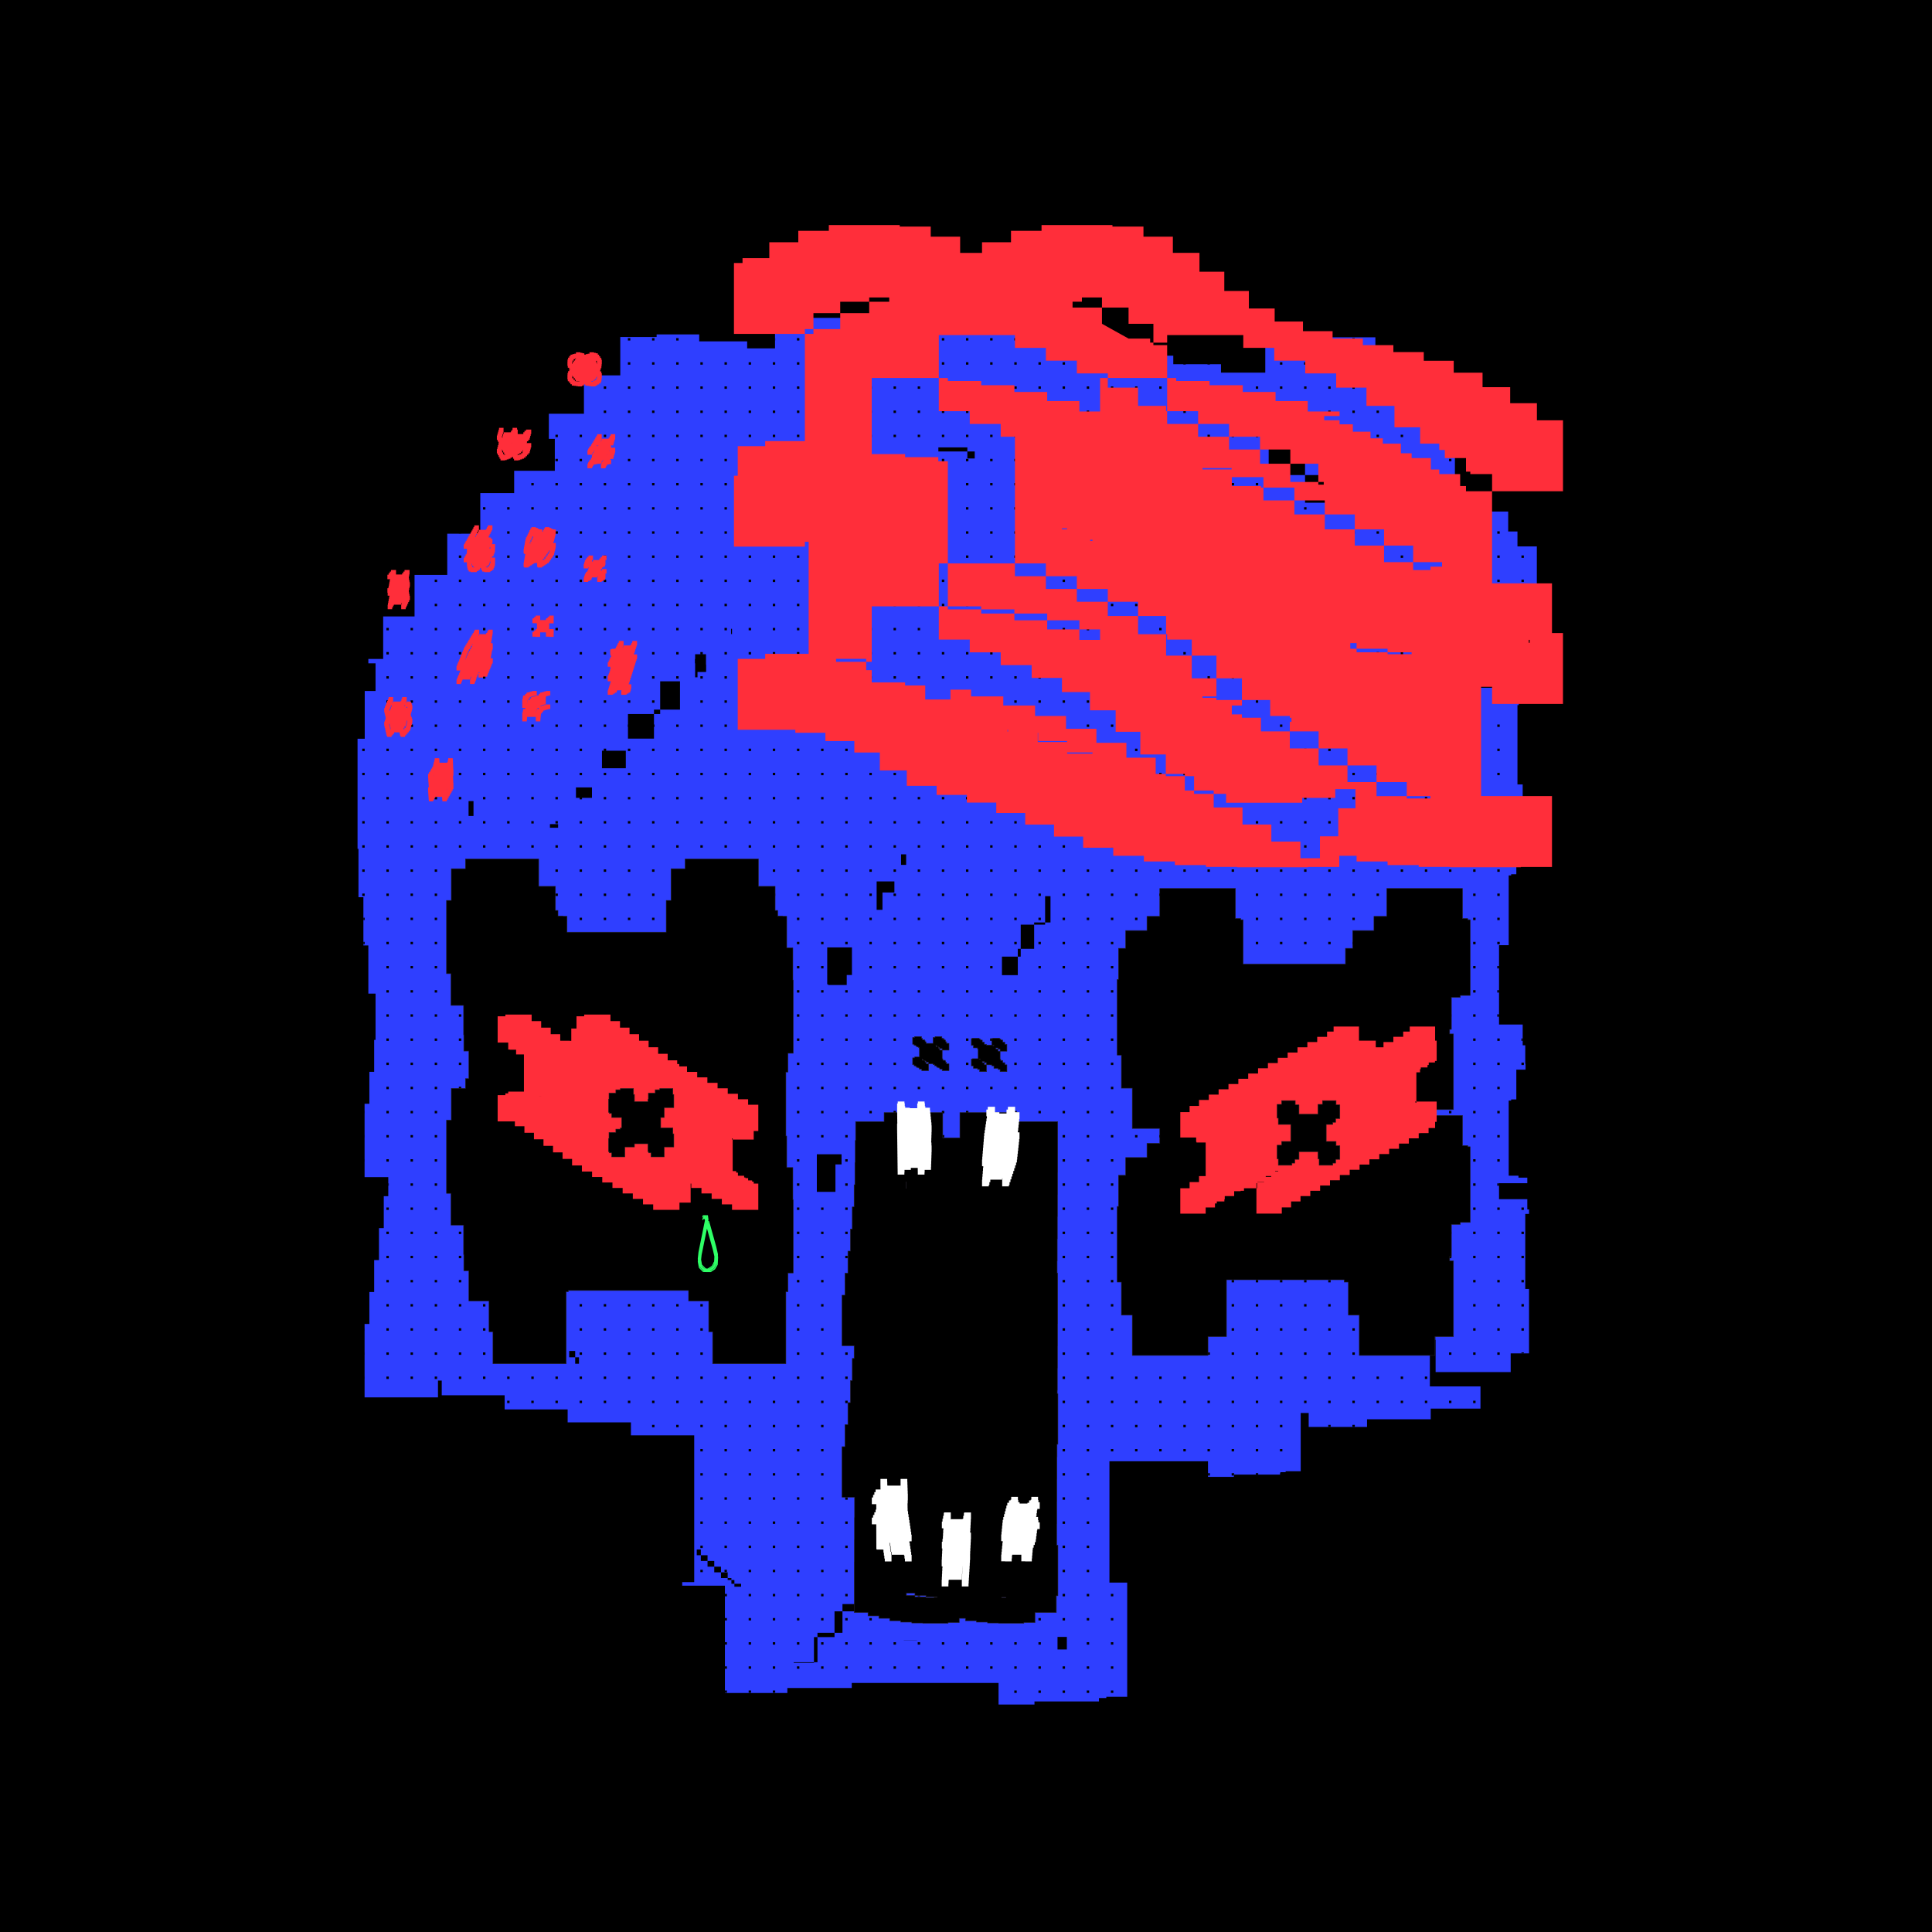
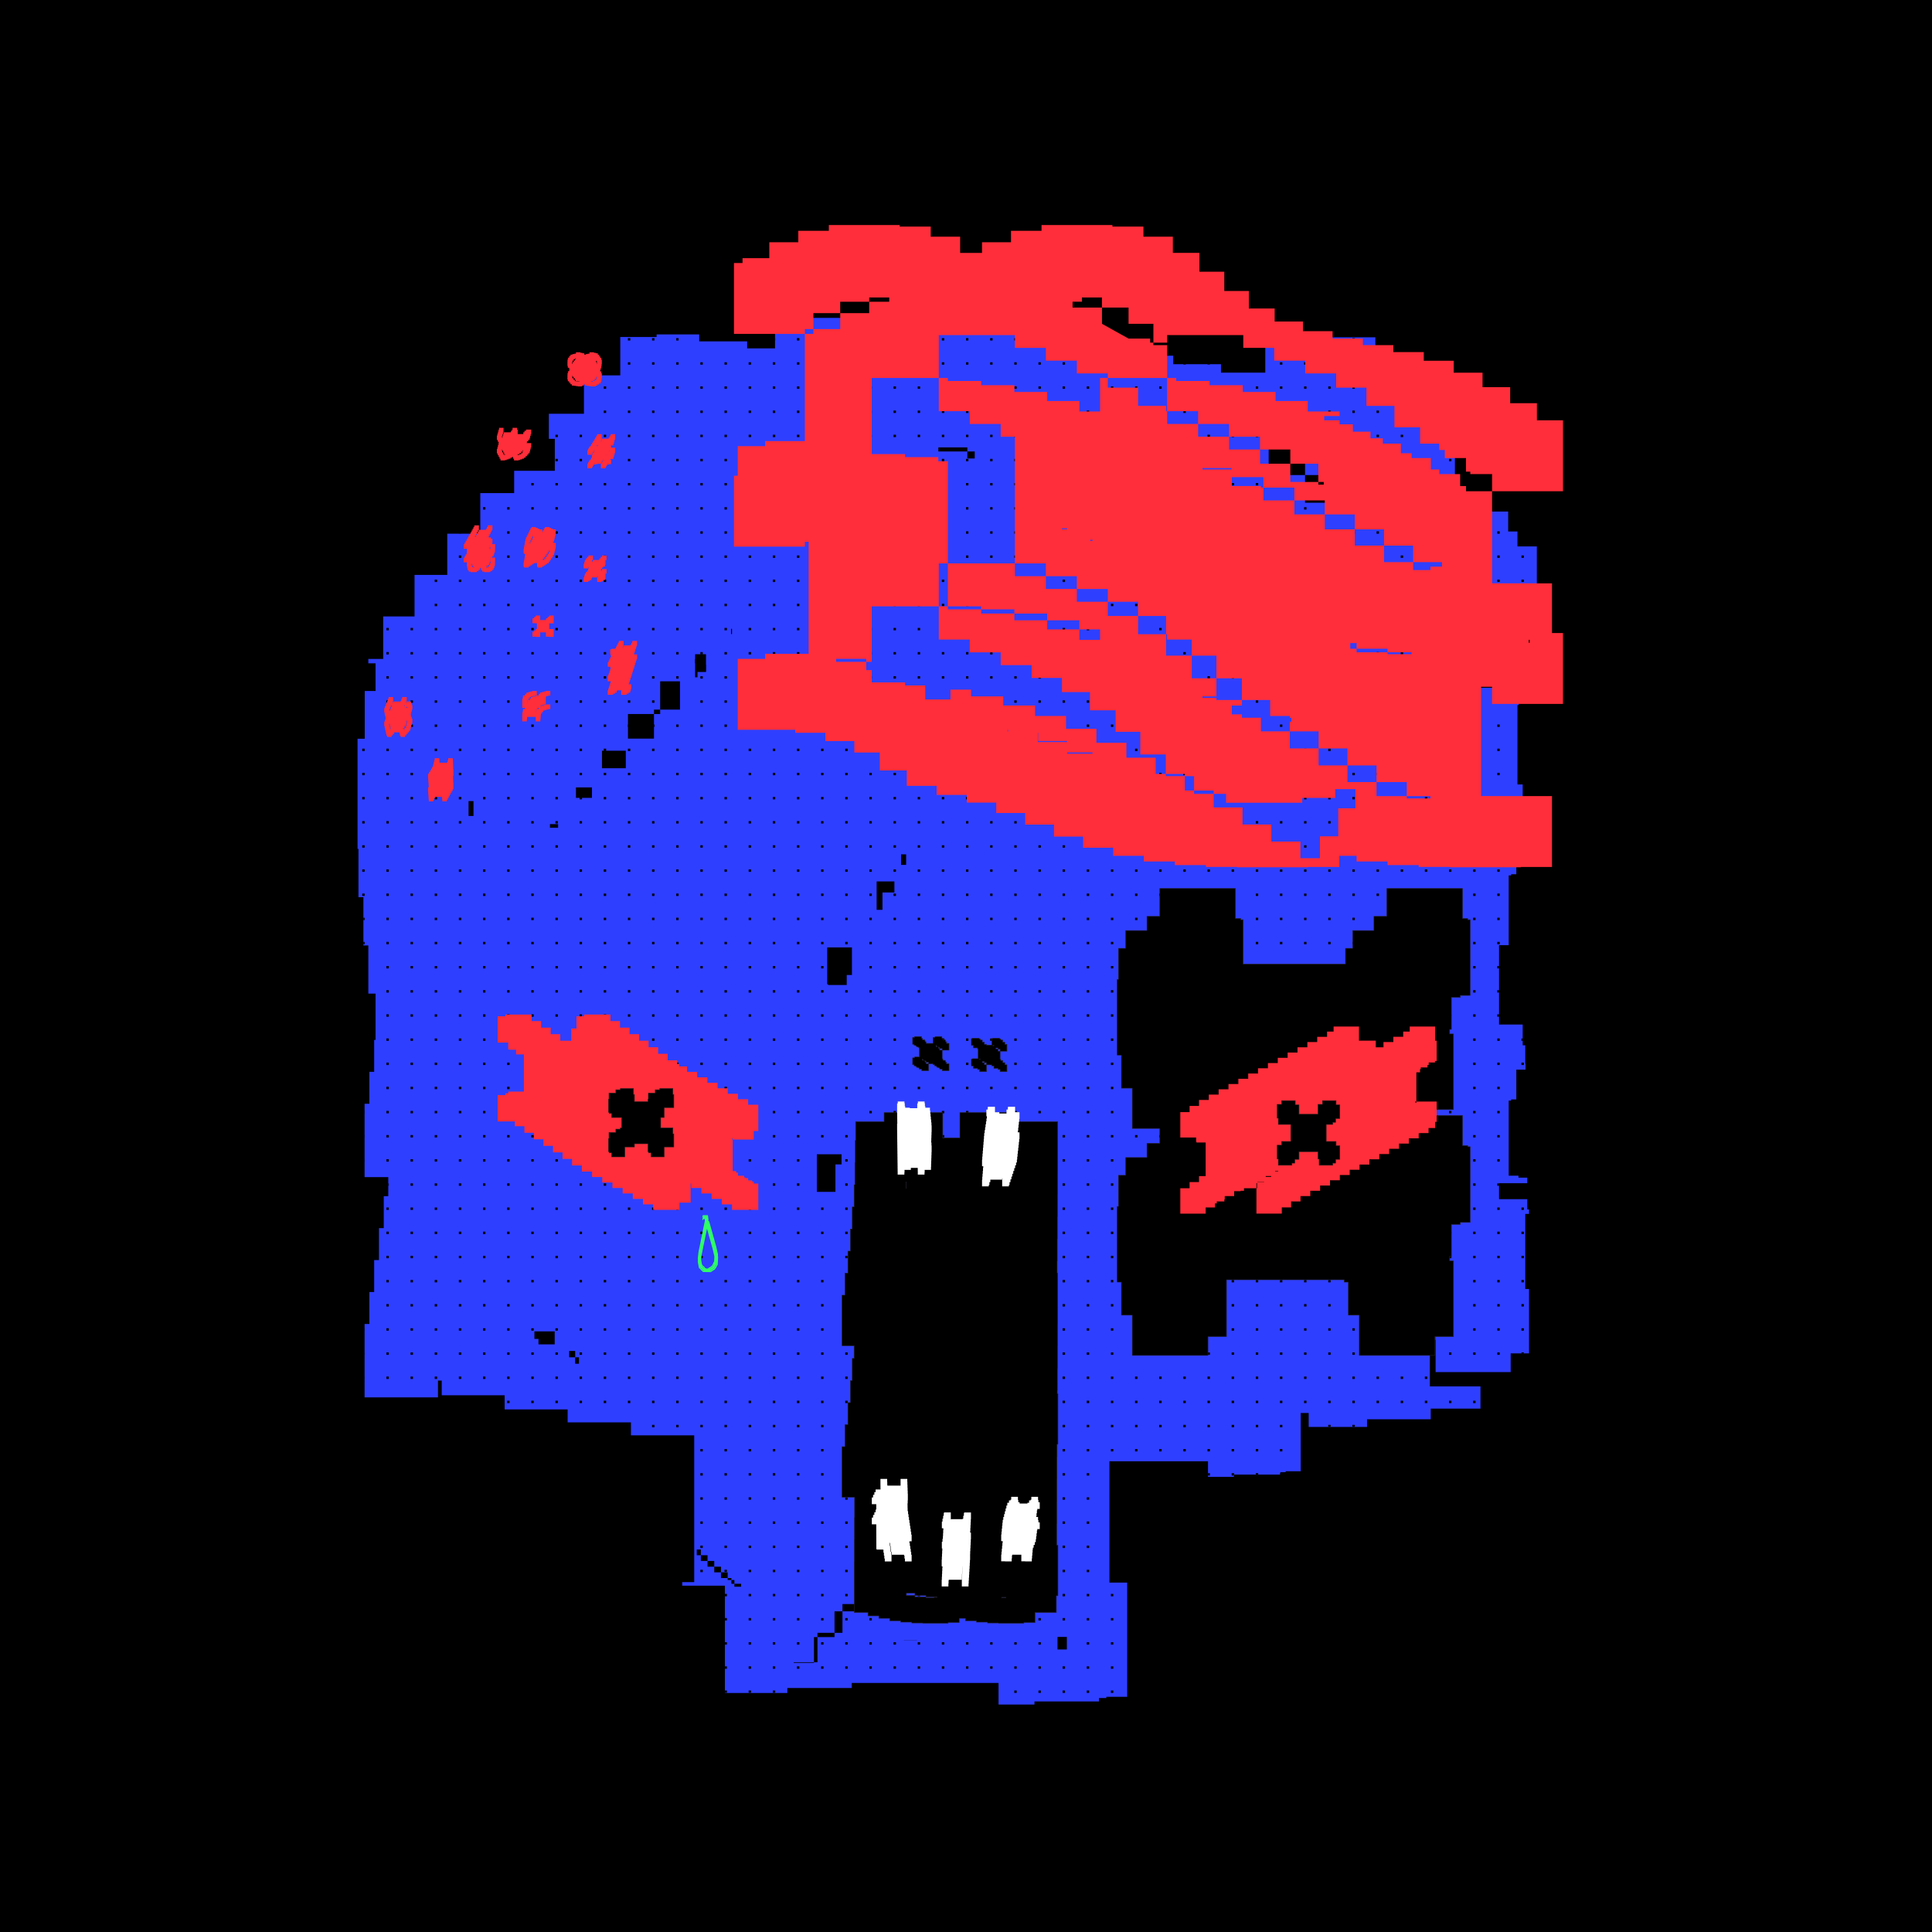
<svg xmlns="http://www.w3.org/2000/svg" width="4000" height="4000" viewBox="0 0 4000 4000">
  <rect width="100%" height="100%" fill="black" />
  <defs>
    <pattern id="gridPattern" width="50" height="50" patternUnits="userSpaceOnUse">
      <rect width="5" height="5" fill="#black" />
    </pattern>
  </defs>
  <path class="grifter" d="m3157.9,2668.72v-155.42h7.79v-9.34h-3.55v-21.16h-58.55v-33.1h58.55v-11.53h-18.32v-4h-20.2v-155.42h5v-2.47h10.77v-61.7h19.11v-12.14h-.6v-38.28h-5.34v-43h-48.97v-164.27h20.03v-144.42h5v-2.47h10.77v-61.7h25.04v-4.91h-5.94v-72.03h-5.94v-47.24h-10.81v-164.27h2.65v-4.99h-3.61v-30.96h-122.23v72.19h-.96v-231.46h-4.04v-2.71h-55.28v-38.58h-54.25v-41.29h54.25v41.29h59.32v41.29h164.27v-133.31h-40.12v-30.96h-19.2v-41.29h-59.32v-41.29h-51v-204.84h-82.32v-57.3h-82.32v-57.3h-227.96v73.22h-91.71v-17.57h-98.75v-17.57h-99.14v-15.18h-99.26v-14.45h-67.06v-8.45h-32.19v-6h-99.61v-11.67h-99.66v-11.29h-99.66v-11.29h-227.96v63.15h-57.72v-14.45h-99.26v-14.45h-88.17v5.36h-75.23v79.45h-75.23v79.45h-72.64v52.03h12.33v66.06h-84.17v46.25h-70.12v83.97h-68.42v85.39h-67.7v85.95h-64.97v88.04h-30.7v9.04h14.92v57.27h-22.39v98.89h-14.88v227.96h1.9v100.19h10.21v99.78h10.25v99.78h14.92v95.71h-2.86v66.13h-9.93v66.13h-9.93v151.97s49.08,0,49.08,0v39.44h-9.35v66.13h-9.93v66.13h-9.93v66.13h-9.93v66.13h-9.93v151.97h151.97v-34.76h7.78v30.44h130.22v29.32h130.47v26.82h131.02v26.82h131.02v303.94h-24.85v7.36h88.41v222.21h129.27v-10.43h133.33v-10.43h303.94v44.75h74.36v-6.44h133.54v-7.03h15.23v-2.6h43.22v-236.42h-36.79v-251.21h204.06v32.25h53.58v-4.64h96.23v-5.06h10.97v-1.87h31.15v-120.66h16.54v28.97h120.8v-15.93h131.87v-22.1h103.01v-45.93h-104.8v-96.42h11.47v-16.04h.44v82.74h155.42v-38.68h38v-133.31h-7.82ZM980.33,1689.37h-10.21v-30.83h10.21v30.83Zm168.13,1093.95h-33.59v-11.21h-8.43v-15.63h42.01v26.84Zm50.29,40.17h-7.9v-13.39h-12.38v-13.06h12.38v13.06h7.9v13.39Zm240.27-1458.97h7.47v8.79h1.15v2.88h13.77v14.45h-13.77v-14.45h-1.15v-2.88h-7.47v-8.79Zm95.37,1920.56h-13.9v-6.06h-6.2v-7.71h-7.69v-4.1h-13.9v-11.81h-13.9v-11.81h-13.9v-11.81h-13.9v-11.81h-8.45v-11.81h8.45v11.81h13.9v11.81h13.9v11.81h13.9v11.81h13.9v11.81h7.69v4.1h6.2v7.71h13.9v6.06Zm364.08,111.36h-27.26v-.24h27.26v.24Zm119.6-2447.27h-15.26v-14.45h-60.02v-8.45h60.02v8.45h15.26v14.45Zm880.89,121.36h-66.09v-12.66h-48.6v-16.98h-82.32v-57.3h-75.28v-57.3h75.28v57.3h82.32v57.3h114.69v29.64Z" fill="#2f3fff" />
  <path class="grifter-cls-2" d="m3157.9,2668.72v-155.42h7.79v-9.34h-3.55v-21.16h-58.55v-33.1h58.55v-11.53h-18.32v-4h-20.2v-155.42h5v-2.47h10.77v-61.7h19.11v-12.14h-.6v-38.28h-5.34v-43h-48.97v-164.27h20.03v-144.42h5v-2.47h10.77v-61.7h25.04v-4.91h-5.94v-72.03h-5.94v-47.24h-10.81v-164.27h2.65v-4.99h-3.61v-30.96h-122.23v72.19h-.96v-231.46h-4.04v-2.71h-55.28v-38.58h-54.25v-41.29h54.25v41.29h59.32v41.29h164.27v-133.31h-40.12v-30.96h-19.2v-41.29h-59.32v-41.29h-51v-204.84h-82.32v-57.3h-82.32v-57.3h-227.96v73.22h-91.71v-17.57h-98.75v-17.57h-99.14v-15.18h-99.26v-14.45h-67.06v-8.45h-32.19v-6h-99.61v-11.67h-99.66v-11.29h-99.66v-11.29h-227.96v63.15h-57.72v-14.45h-99.26v-14.45h-88.17v5.36h-75.23v79.45h-75.23v79.45h-72.64v52.03h12.33v66.06h-84.17v46.25h-70.12v83.97h-68.42v85.39h-67.7v85.95h-64.97v88.04h-30.7v9.04h14.92v57.27h-22.39v98.89h-14.88v227.96h1.9v100.19h10.21v99.78h10.25v99.78h14.92v95.71h-2.86v66.13h-9.93v66.13h-9.93v151.97s49.08,0,49.08,0v39.44h-9.35v66.13h-9.93v66.13h-9.93v66.13h-9.93v66.13h-9.93v151.97h151.97v-34.76h7.78v30.44h130.22v29.32h130.47v26.82h131.02v26.82h131.02v303.94h-24.85v7.36h88.41v222.21h129.27v-10.43h133.33v-10.43h303.94v44.75h74.36v-6.44h133.54v-7.03h15.23v-2.6h43.22v-236.42h-36.79v-251.21h204.06v32.25h53.58v-4.64h96.23v-5.06h10.97v-1.87h31.15v-120.66h16.54v28.97h120.8v-15.93h131.87v-22.1h103.01v-45.93h-104.8v-96.42h11.47v-16.04h.44v82.74h155.42v-38.68h38v-133.31h-7.82ZM980.33,1689.37h-10.21v-30.83h10.21v30.83Zm168.13,1093.95h-33.59v-11.21h-8.43v-15.63h42.01v26.84Zm50.29,40.17h-7.9v-13.39h-12.38v-13.06h12.38v13.06h7.9v13.39Zm240.27-1458.97h7.47v8.79h1.15v2.88h13.77v14.45h-13.77v-14.45h-1.15v-2.88h-7.47v-8.79Zm95.37,1920.56h-13.9v-6.06h-6.2v-7.71h-7.69v-4.1h-13.9v-11.81h-13.9v-11.81h-13.9v-11.81h-13.9v-11.81h-8.45v-11.81h8.45v11.81h13.9v11.81h13.9v11.81h13.9v11.81h13.9v11.81h7.69v4.1h6.2v7.71h13.9v6.06Zm364.08,111.36h-27.26v-.24h27.26v.24Zm119.6-2447.27h-15.26v-14.45h-60.02v-8.45h60.02v8.45h15.26v14.45Zm880.89,121.36h-66.09v-12.66h-48.6v-16.98h-82.32v-57.3h-75.28v-57.3h75.28v57.3h82.32v57.3h114.69v29.64Z" fill="url(#gridPattern)" />
  <defs>
    <style>
      .cls-1{stroke:#231f20;stroke-miterlimit:10;}.cls-2,.cls-3,.cls-4,.cls-5{stroke-width:0px;}.cls-3{fill:#2eff66;}.cls-4{fill:#ff2e3a;}.cls-5{fill:#fff;}</style>
  </defs>
  <g id="Layer_1">
-     <path class="cls-2" d="m1850.1,3261.55h-33.23v22.04h-20.04v37.46h-24.5v15.06h-28.09v44.44h-16.45v8.89h-35.31v52.01h-7.27v1.32h-41.9v-1.32h41.9v-52.01h7.27v-8.89h35.31v-44.44h16.45v-15.06h28.09v-37.46h24.5v-22.04h20.04" />
-     <polygon class="cls-1" points="1641.52 1962.46 1628.82 1962.46 1628.82 1897.13 1620.37 1897.13 1620.37 1896.42 1610.08 1896.42 1610.08 1884.95 1604.82 1884.95 1604.82 1835.1 1570.14 1835.1 1570.14 1778.36 1418.52 1778.36 1418.52 1798.6 1389.24 1798.6 1389.24 1864.21 1379.34 1864.21 1379.34 1929.98 1266.91 1929.98 1173.98 1929.98 1173.98 1897.13 1165.52 1897.13 1165.52 1896.42 1155.23 1896.42 1155.23 1884.95 1149.97 1884.95 1149.97 1835.1 1115.29 1835.1 1115.29 1778.36 963.67 1778.36 963.67 1798.6 934.39 1798.6 934.39 1864.21 924.49 1864.21 924.49 2015.83 933.72 2015.83 933.72 2081.57 959.87 2081.57 959.87 2142.5 960.28 2142.5 960.28 2176.1 970.76 2176.1 970.76 2233.21 963.67 2233.21 963.67 2253.45 934.39 2253.45 934.39 2319.06 924.49 2319.06 924.49 2470.68 933.72 2470.68 933.72 2536.42 959.87 2536.42 959.87 2597.35 960.28 2597.35 960.28 2630.95 970.76 2630.95 970.76 2693.48 1012.5 2693.48 1012.5 2757.2 1020.62 2757.2 1020.62 2823.42 1172.24 2823.42 1172.24 2674.38 1176.61 2674.38 1176.61 2671.8 1323.85 2671.8 1425.61 2671.8 1425.61 2693.48 1467.35 2693.48 1467.35 2757.2 1475.47 2757.2 1475.47 2823.42 1627.09 2823.42 1627.09 2674.38 1631.46 2674.38 1631.46 2635.54 1642.25 2635.54 1642.25 2483.92 1641.52 2483.92 1641.52 2417.31 1628.82 2417.31 1628.82 2351.98 1627.09 2351.98 1627.09 2219.53 1631.46 2219.53 1631.46 2180.69 1642.25 2180.69 1642.25 2029.07 1641.52 2029.07 1641.52 1962.46" />
+     <path class="cls-2" d="m1850.1,3261.55h-33.23v22.04h-20.04v37.46h-24.5v15.06h-28.09v44.44h-16.45v8.89h-35.31v52.01h-7.27v1.32h-41.9v-1.32h41.9v-52.01h7.27v-8.89h35.31v-44.44h16.45v-15.06h28.09v-37.46v-22.04h20.04" />
    <polygon class="cls-1" points="3004.93 2131.23 3004.93 2064.93 3023.4 2064.93 3023.4 2060.9 3043.76 2060.9 3043.76 1904.24 3038.72 1904.24 3038.72 1901.76 3027.86 1901.76 3027.86 1839.56 2871.2 1839.56 2871.2 1897.25 2844.63 1897.25 2844.63 1926.62 2800.58 1926.62 2800.58 1963.41 2785.67 1963.41 2785.67 1996.22 2714.55 1996.22 2573.79 1996.22 2573.79 1904.24 2568.75 1904.24 2568.75 1901.76 2557.89 1901.76 2557.89 1839.56 2401.23 1839.56 2401.23 1897.25 2374.66 1897.25 2374.66 1926.62 2330.61 1926.62 2330.61 1963.41 2315.7 1963.41 2315.7 2027.81 2313.08 2027.81 2313.08 2184.46 2321.73 2184.46 2321.73 2252.9 2344.28 2252.9 2344.28 2336.29 2401.23 2336.29 2401.23 2367.22 2374.66 2367.22 2374.66 2396.59 2330.61 2396.59 2330.61 2433.38 2315.7 2433.38 2315.7 2497.78 2313.08 2497.78 2313.08 2654.44 2321.73 2654.44 2321.73 2722.87 2344.28 2722.87 2344.28 2806.26 2500.93 2806.26 2500.93 2767.28 2539.23 2767.28 2539.23 2649.61 2657.59 2649.61 2783.05 2649.61 2783.05 2654.44 2791.7 2654.44 2791.7 2722.87 2814.25 2722.87 2814.25 2806.26 2970.9 2806.26 2970.9 2767.28 3009.21 2767.28 3009.21 2610.62 3001.35 2610.62 3001.35 2601.21 3004.93 2601.21 3004.93 2534.9 3023.4 2534.9 3023.4 2530.87 3043.76 2530.87 3043.76 2374.22 3038.72 2374.22 3038.72 2371.73 3027.86 2371.73 3027.86 2309.54 2970.9 2309.54 2970.9 2297.3 3009.21 2297.3 3009.21 2140.65 3001.35 2140.65 3001.35 2131.23 3004.93 2131.23" />
    <path class="cls-3" d="m1486.29,2600.71v-.75h.04v-.75h.04v-.75h.04v-1.71h-.02v-.75h-.17v-.73h-.17v-.73h-.17v-.73h-.17v-.73h-.17v-.73h-.17v-.73h-.17v-.73h-.17v-.73h-.17v-.73h-.17v-.73h-.17v-.73h-.17v-.73h-.17v-.73h-.17v-.73h-.17v-.73h-.17v-.73h-.17v-.73h-.17v-.73h-.17v-.73h-.17v-.73h-.17v-.73h-.2v-.72h-.2v-.72h-.2v-.72h-.2v-.72h-.2v-.72h-.2v-.72h-.2v-.72h-.2v-.72h-.2v-.72h-.2v-.72h-.2v-.72h-.2v-.72h-.2v-.72h-.2v-.72h-.2v-.72h-.2v-.72h-.2v-.72h-.2v-.72h-.2v-.72h-.2v-.72h-.2v-.72h-.2v-.72h-.2v-.72h-.2v-.72h-.2v-.72h-.2v-.72h-.2v-.72h-.2v-.72h-.2v-.72h-.2v-.72h-.2v-.72h-.2v-.72h-.2v-.72h-.2v-.72h-.2v-.72h-.2v-.72h-.2v-.72h-.2v-.72h-.2v-.72h-.2v-.72h-.2v-.72h-.2v-.72h-.2v-.72h-.2v-.72h-.2v-.72h-.2v-.72h-.2v-.72h-.2v-.72h-.2v-.72h-.2v-.72h-.2v-.72h-.2v-.72h-.2v-.72h-.2v-.72h-.2v-.72h-.2v-.72h-.2v-.72h-.2v-.72h-.2v-.72h-.2v-.72h-.2v-.72h-.2v-.72h-.2v-.72h-.2v-.72h-.2v-.72h-.2v-.72h-.2v-.72h-.2v-.72h-.2v-.72h-.2v-.72h-.2v-.72h-.2v-.72h-.2v-.72h-1.66v-.48h-.1v-.75h-.01v-.45h.15v-.74h.15v-1.71h-.09v-.75h-.1v-.75h-.1v-.75h-.1v-.75h-.1v-.75h-.1v-.75h-.1v-.75h-.1v-.75h-.1v-.75h-.1v-.75h-.26v-.57h-.75v-.02h-.75v-.02h-.75v-.02h-.75v-.02h-1.71v.11h-.41v-.02h-.75v-.02h-.75v-.02h-.75v-.02h-.75v-.02h-1.71v.11h-.66v.72h-.23v.72h-.23v.72h-.23v.72h-.23v1.71h1.71v-.72h.23v-.72h.23v-.72h.23v-.72h.23v-.08h.46v.02h.21v.06h-.66v.72h-.23v.72h-.23v.72h-.23v.72h-.23v.45h-.12v.11h-.66v.72h-.23v.72h-.23v.72h-.23v.72h-.23v1.71h1.71v-.72h.23v-.72h.23v-.28h2.78v.15h.1v.75h.08v.81h.12v.68h.1v.58h-.11v.74h-.15v.74h-.15v.74h-.15v.74h-.15v.74h-.15v.74h-.15v.74h-.15v.74h-.15v.74h-.15v.74h-.15v.74h-.15v.74h-.15v.74h-.15v.74h-.15v.74h-.15v.74h-.15v.74h-.15v.74h-.15v.74h-.15v.74h-.15v.74h-.15v.74h-.15v.74h-.15v.74h-.15v.74h-.15v.74h-.15v.74h-.15v.74h-.15v.74h-.15v.74h-.15v.74h-.15v.74h-.15v.74h-.15v.74h-.15v.74h-.15v.74h-.15v.74h-.15v.74h-.15v.74h-.15v.74h-.15v.74h-.15v.74h-.15v.74h-.15v.74h-.15v.74h-.15v.74h-.15v.74h-.15v.74h-.15v.74h-.15v.74h-.15v.74h-.15v.74h-.15v.74h-.15v.74h-.15v.74h-.15v.74h-.15v.74h-.15v.74h-.15v.74h-.15v.74h-.15v.74h-.15v.74h-.15v.74h-.15v.74h-.15v.74h-.15v.74h-.15v.74h-.15v.74h-.15v.74h-.15v.74h-.15v.74h-.15v.74h-.15v.74h-.15v.74h-.15v.74h-.15v.74h-.15v.74h-.15v.74h-.15v.74h-.15v.74h-.15v.74h-.15v.74h-.15v.74h-.15v.74h-.15v.74h-.15v.74h-.15v.74h-.15v.74h-.15v.75h-.08v.75h-.08v.75h-.08v.75h-.08v.75h-.08v.75h-.08v.75h-.08v.75h-.08v.75h-.08v.75h-.08v.75h-.08v.75h-.08v.75h-.08v.75h-.08v.75h-.08v.75h-.08v.75h-.08v.75h-.08v1.71h.08v.74h.13v.74h.04v.44h-.08v.75h-.08v.75h-.08v1.71h.08v.74h.13v.74h.13v.74h.13v.74h.13v.74h.13v.74h.13v.74h.13v.74h.13v.74h.13v.74h.13v.74h.13v.74h.13v.74h.13v.74h.13v.74h.13v.74h.13v.74h.32v.64h.53v.53h.53v.53h.53v.53h.53v.53h.53v.53h.53v.53h.53v.53h.53v.53h.53v.53h.53v.53h.53v.53h.53v.53h.53v.53h.53v.53h.53v.53h.71v.1h.75v.02h.75v.02h.75v.02h.75v.02h.75v.02h.75v.02h.75v.02h.75v.02h.75v.02h.75v.02h.75v.02h.75v.02h1.71v-.08h.41v.02h.75v.02h.75v.02h.75v.02h.75v.02h1.71v-.29h.67v-.41h.63v-.41h.63v-.41h.63v-.41h.63v-.41h.63v-.41h.63v-.41h.63v-.41h.63v-.41h.63v-.41h.63v-.41h.63v-.41h.63v-.41h.63v-.64h.39v-.65h.38v-.65h.38v-.65h.38v-.65h.38v-.65h.38v-.65h.38v-.65h.38v-.65h.38v-.65h.38v-.65h.38v-.65h.38v-.65h.38v-.65h.38v-.74h.08v-.75h.04v-.75h.04v-.75h.04v-.75h.04v-.75h.04v-.75h.04v-.75h.04v-.75h.04v-.75h.04v-.75h.04v-.75h.04v-.75h.04v-.75h.04v-.75h.04v-.75h.04v-.75h.04v-.75h.04v-.75h.04v-.75h.04v-1.71h-.02v-.75h-.13v-.42h.04Zm-19.51-69.85v.72h.2v.72h.2v.52h-.2v-.52h-.2v-.72h-.2v-.72h-.2v-.43h.03v-.29h.18v.72h.2Zm11.05,87.18v.65h-.38v.65h-.38v.65h-.38v.65h-.38v.65h-.38v.65h-.38v.64h-.39v.41h-.63v.41h-.63v.41h-.63v.41h-.63v.41h-.63v.41h-.63v.41h-.63v.41h-.63v.41h-.63v.19h-.31v-.02h-.32v-.18h.63v-.41h.63v-.41h.63v-.41h.63v-.41h.63v-.41h.63v-.41h.63v-.41h.63v-.41h.63v-.41h.63v-.64h.39v-.65h.38v-.65h.38v-.65h.38v-.65h.38v-.65h.38v-.65h.38v-.65h.38v-.65h.38v-.65h.3v.08h-.04v.57h-.26v.65h-.38v.65h-.38Zm-.95-3.01v.65h-.38v.65h-.38v.65h-.38v.65h-.38v.65h-.38v.65h-.38v.65h-.38v.65h-.38v.64h-.39v.41h-.63v.41h-.63v.41h-.63v.41h-.63v.41h-.63v.41h-.63v.41h-.63v.41h-.63v.41h-.63v.41h-.63v.41h-.63v.41h-.63v.41h-.63v.16h-.6v-.02h-.75v-.02h-.75v-.02h-.75v-.02h-.72v-.1h-.53v-.53h-.53v-.53h-.53v-.53h-.53v-.53h-.53v-.53h-.53v-.53h-.53v-.53h-.53v-.53h-.53v-.53h-.53v-.53h-.53v-.53h-.53v-.53h-.53v-.53h-.53v-.53h-.53v-.53h-.32v-.64h-.13v-.74h-.13v-.74h-.13v-.74h-.13v-.74h-.13v-.74h-.13v-.74h-.13v-.74h-.13v-.74h-.13v-.74h-.13v-.74h-.13v-.74h-.13v-.74h-.13v-.74h-.06v-.61h.08v-.75h.08v-.75h.08v-.75h.08v-.75h.08v-.75h.08v-.75h.08v-.75h.08v-.75h.08v-.75h.08v-.75h.08v-.75h.08v-.75h.08v-.74h.15v-.74h.15v-.74h.15v-.74h.15v-.74h.15v-.74h.15v-.74h.15v-.74h.15v-.74h.15v-.74h.15v-.74h.15v-.74h.15v-.74h.15v-.74h.15v-.74h.15v-.74h.15v-.74h.15v-.74h.15v-.74h.15v-.74h.15v-.74h.15v-.74h.15v-.74h.15v-.74h.15v-.74h.15v-.74h.15v-.74h.15v-.74h.15v-.74h.15v-.74h.15v-.74h.15v-.74h.15v-.74h.15v-.74h.15v-.74h.15v-.74h.15v-.74h.15v-.74h.15v-.74h.15v-.74h.15v-.74h.15v-.74h.15v-.74h.15v-.74h.15v-.74h.15v-.74h.15v-.74h.15v-.74h.15v-.74h.15v-.74h.15v-.74h.15v-.74h.15v-.74h.15v-.74h.15v-.74h.15v-.74h.15v-.74h.15v-.74h.15v-.74h.15v-.74h.15v-.74h.15v-.74h.15v-.74h.15v-.74h.15v-.74h.15v-.74h.15v-.74h.15v-.74h.15v-.74h.15v-.74h.15v-.74h.15v-.74h.15v-.74h.15v-.74h.12v.25h.2v.72h.2v.72h.2v.72h.2v.72h.2v.72h.2v.72h.2v.72h.2v.72h.2v.72h.2v.72h.2v.72h.2v.72h.2v.72h.2v.72h.2v.72h.2v.72h.2v.72h.2v.72h.2v.72h.2v.72h.2v.72h.2v.72h.2v.72h.2v.72h.2v.72h.2v.72h.2v.72h.2v.72h.2v.72h.2v.72h.2v.72h.2v.72h.2v.72h.2v.72h.2v.72h.2v.72h.2v.72h.2v.72h.2v.72h.2v.72h.2v.72h.2v.72h.2v.72h.2v.72h.2v.72h.2v.72h.2v.72h.2v.72h.2v.72h.2v.72h.2v.72h.2v.72h.2v.72h.2v.72h.2v.72h.2v.72h.2v.72h.2v.72h.2v.72h.2v.72h.17v.73h.17v.73h.17v.73h.17v.73h.17v.73h.17v.73h.17v.73h.17v.73h.17v.73h.17v.73h.17v.73h.17v.73h.17v.73h.17v.73h.17v.73h.17v.73h.17v.73h.17v.73h.17v.73h.13v.63h-.04v.75h-.04v.75h-.04v.75h-.04v.75h-.04v.75h-.04v.75h-.04v.75h-.04v.75h-.04v.75h-.04v.75h-.04v.75h-.04v.75h-.04v.74h-.08v.65h-.38v.65h-.38v.65h-.38v.65h-.38v.65h-.38Zm-18.48,11.33v-.03h-.53v-.53h-.53v-.53h-.53v-.53h-.53v-.53h-.53v-.53h-.53v-.53h-.53v-.53h-.53v-.53h-.53v-.53h-.46v-.31h-.07v-.23h-.06v-.51h-.13v-.02h.19v.53h.53v.53h.53v.53h.53v.53h.53v.53h.53v.53h.53v.53h.53v.53h.53v.53h.53v.53h.53v.53h.53v.04h-.14v-.02h-.39Zm-8.64-18.51v.31h.04v.44h-.04v-.44h-.05v-.31h.05Zm31.41-7.14v.42h-.04v-.42h.04v-.31h.04v.31h-.04Zm-14.44,27.47v-.02h-.41v-.02h.41v.02h.25v.02h-.25Zm-5.74-102.15v.45h.1v.29h-.1v-.29h-.01v-.45h.01Zm1.71-8.82v.02h.75v.02h.26v.57h.1v.75h.1v.75h.1v.75h.1v.59h-.1v-.59h-.1v-.75h-.1v-.75h-.1v-.75h-.26v-.57h-.75v-.02h-.75v-.02h-.46v-.02h.46v.02h.75Zm-4.67,114.27v-.02h-.75v-.02h-.71v-.1h-.53v-.53h-.53v-.53h-.53v-.53h-.53v-.53h-.53v-.53h-.53v-.53h-.53v-.53h-.53v-.53h-.53v-.53h-.53v-.53h-.53v-.53h-.53v-.53h-.53v-.53h-.53v-.53h-.53v-.53h-.32v-.64h-.13v-.74h-.13v-.74h-.13v-.74h-.13v-.02h.13v.02h.06v.51h.07v.23h.13v.74h.13v.74h.32v.64h.53v.53h.53v.53h.53v.53h.53v.53h.53v.53h.53v.53h.53v.53h.53v.53h.53v.53h.53v.53h.53v.53h.53v.53h.53v.53h.53v.53h.53v.53h.71v.1h.75v.02h.75v.02h.14v.02h-.14v-.02h-.75Zm19.3-4.66v.41h-.63v.41h-.63v.41h-.63v.41h-.63v.41h-.63v.41h-.63v.41h-.63v.41h-.63v.41h-.63v.41h-.63v.41h-.63v.27h-.46v-.02h-.21v-.26h.67v-.41h.63v-.41h.63v-.41h.63v-.41h.63v-.41h.63v-.41h.63v-.41h.63v-.41h.63v-.41h.63v-.41h.63v-.41h.63v-.41h.63v-.41h.63v-.64h.39v-.65h.38v-.65h.38v-.65h.38v-.65h.38v-.65h.38v-.65h.38v-.65h.38v-.65h.38v-.65h.38v-.65h.38v-.65h.38v-.65h.38v-.65h.38v-.74h.08v-.08h.04v.08h-.04v.74h-.08v.65h-.38v.65h-.38v.65h-.38v.65h-.38v.65h-.38v.65h-.38v.65h-.38v.65h-.38v.65h-.38v.65h-.38v.65h-.38v.65h-.38v.65h-.38v.64h-.39v.41h-.63v.41h-.63Z" />
    <path class="cls-1" d="m2187.83,3154.57v-46.01h.21v-46.01h.21v-46.01h.21v-26.3h1.81v-104.56h-1.38v-7.16h.21v-46.01h.21v-46.01h.21v-46.01h.21v-104.56h-1.07v-25.1h.21v-46.01h.21v-46.01h.21v-46.01h.21v-46.01h.21v-104.56h-81.12v-18.62h-121.29v52.28h-35.55v-52.28h-121.29v18.62h-59v38.8h-.71v46h-.79v45.96h-1.64v45.85h-3.8v45.85h-3.8v45.69h-5.26v45.6h-6.08v45.6h-6.08v104.56h25.03v26.37h-3.8v45.85h-3.8v45.69h-5.26v45.6h-6.08v45.6h-6.08v104.56h26.04v42.16h-.21v46.01h-.21v46.01h-.21v104.56h28.38v6.97h22.45v5.04h22.45v5.04h22.78v2.82h22.93v1.8h22.94v.59h52.28v-1.48h22.96v-8.76h12.95v5.04h22.78v2.82h22.93v1.8h22.94v.59h52.28v-1.48h22.96v-20.77h44.24v-34.66h3.3v-104.56h-2.66v-44.81h.21Zm-125.2-798.65h22.56v.53h-28.83v-.53h6.27Zm-186.78,91h.21v13.56h-.21v-13.56Zm.66-91h6.27v.53h-6.72v-.53h.44Zm63.49,951.17h-6.38v.89h-16.55v-1.8h-22.78v-2.82h-17.69v-5.04h17.69v5.04h22.78v2.82h22.93v.9Zm142.42.89h-8.51v-.89h8.51v.89Z" />
    <polygon class="cls-5" points="1914.1 2431.88 1914.1 2427.63 1914.41 2427.63 1914.41 2422.12 1927.5 2422.12 1927.5 2416.01 1927.72 2416.01 1927.72 2409.9 1927.94 2409.9 1927.94 2403.79 1928.16 2403.79 1928.16 2397.69 1928.38 2397.69 1928.38 2391.58 1928.6 2391.58 1928.6 2385.47 1928.82 2385.47 1928.82 2371.58 1928.48 2371.58 1928.48 2365.49 1927.94 2365.49 1927.94 2362.12 1928.16 2362.12 1928.16 2356.01 1928.38 2356.01 1928.38 2349.9 1928.6 2349.9 1928.6 2343.79 1928.82 2343.79 1928.82 2329.9 1928.48 2329.9 1928.48 2323.81 1927.86 2323.81 1927.86 2317.73 1927.23 2317.73 1927.23 2311.65 1926.61 2311.65 1926.61 2305.57 1925.98 2305.57 1925.98 2299.48 1925.35 2299.48 1925.35 2293.4 1915.82 2293.4 1915.82 2290.27 1914.91 2290.27 1914.91 2284.23 1914.24 2284.23 1914.24 2280.52 1900.35 2280.52 1900.35 2284.62 1899.04 2284.62 1899.04 2294.41 1886.46 2294.41 1883.68 2294.41 1883.68 2293.4 1874.14 2293.4 1874.14 2290.27 1873.23 2290.27 1873.23 2284.23 1872.56 2284.23 1872.56 2280.52 1858.67 2280.52 1858.67 2284.62 1857.36 2284.62 1857.36 2298.52 1857.44 2298.52 1857.44 2304.63 1857.52 2304.63 1857.52 2310.74 1857.6 2310.74 1857.6 2316.85 1857.67 2316.85 1857.67 2322.97 1857.75 2322.97 1857.75 2326.3 1857.36 2326.3 1857.36 2340.19 1857.44 2340.19 1857.44 2346.31 1857.52 2346.31 1857.52 2352.42 1857.6 2352.42 1857.6 2358.53 1857.67 2358.53 1857.67 2364.64 1857.75 2364.64 1857.75 2370.76 1857.83 2370.76 1857.83 2376.87 1857.91 2376.87 1857.91 2382.98 1857.98 2382.98 1857.98 2389.09 1858.06 2389.09 1858.06 2395.2 1858.14 2395.2 1858.14 2401.32 1858.22 2401.32 1858.22 2407.43 1858.3 2407.43 1858.3 2413.54 1858.37 2413.54 1858.37 2419.65 1858.45 2419.65 1858.45 2425.77 1858.53 2425.77 1858.53 2431.88 1872.42 2431.88 1872.42 2427.63 1872.73 2427.63 1872.73 2422.12 1885.82 2422.12 1885.82 2417.99 1886.31 2417.99 1900.05 2417.99 1900.05 2419.65 1900.13 2419.65 1900.13 2425.77 1900.21 2425.77 1900.21 2431.88 1914.1 2431.88" />
    <polygon class="cls-5" points="2074.9 2439.45 2075.4 2439.45 2075.4 2442.36 2074.9 2442.36 2074.9 2456.25 2088.79 2456.25 2088.79 2453.34 2090.13 2453.34 2090.13 2447.54 2092.07 2447.54 2092.07 2441.74 2094.01 2441.74 2094.01 2435.95 2095.94 2435.95 2095.94 2430.15 2097.88 2430.15 2097.88 2424.35 2099.82 2424.35 2099.82 2418.55 2101.75 2418.55 2101.75 2412.76 2103.69 2412.76 2103.69 2406.9 2105.36 2406.9 2105.36 2400.82 2106.04 2400.82 2106.04 2394.75 2106.71 2394.75 2106.71 2388.67 2107.38 2388.67 2107.38 2382.6 2108.06 2382.6 2108.06 2376.52 2108.73 2376.52 2108.73 2370.45 2109.41 2370.45 2109.41 2364.37 2110.08 2364.37 2110.08 2358.3 2110.76 2358.3 2110.76 2344.4 2107.38 2344.4 2107.38 2340.92 2108.06 2340.92 2108.06 2334.84 2108.73 2334.84 2108.73 2328.77 2109.41 2328.77 2109.41 2322.69 2110.08 2322.69 2110.08 2316.62 2110.76 2316.62 2110.76 2302.73 2101.67 2302.73 2101.67 2291.48 2087.78 2291.48 2087.78 2291.79 2086.66 2291.79 2086.66 2297.23 2083.88 2297.23 2083.88 2305.37 2073.89 2305.37 2069.08 2305.37 2069.08 2302.73 2059.99 2302.73 2059.99 2291.48 2046.1 2291.48 2046.1 2291.79 2044.98 2291.79 2044.98 2297.23 2042.2 2297.23 2042.2 2311.12 2043.3 2311.12 2043.3 2315.64 2042.36 2315.64 2042.36 2321.68 2041.43 2321.68 2041.43 2327.72 2040.49 2327.72 2040.49 2333.76 2039.56 2333.76 2039.56 2339.8 2038.63 2339.8 2038.63 2345.85 2037.73 2345.85 2037.73 2351.94 2037.23 2351.94 2037.23 2358.03 2036.73 2358.03 2036.73 2364.12 2036.23 2364.12 2036.23 2370.22 2035.73 2370.22 2035.73 2376.31 2035.23 2376.31 2035.23 2382.4 2034.73 2382.4 2034.73 2388.49 2034.22 2388.49 2034.22 2394.59 2033.72 2394.59 2033.72 2400.68 2033.22 2400.68 2033.22 2414.57 2035.73 2414.57 2035.73 2417.99 2035.23 2417.99 2035.23 2424.08 2034.73 2424.08 2034.73 2430.17 2034.22 2430.17 2034.22 2436.26 2033.72 2436.26 2033.72 2442.36 2033.22 2442.36 2033.22 2456.25 2047.11 2456.25 2047.11 2453.34 2048.46 2453.34 2048.46 2447.54 2050.39 2447.54 2050.39 2442.36 2061.01 2442.36 2074.9 2442.36 2074.9 2439.45" />
    <polygon class="cls-5" points="1886.52 3171.2 1885.6 3171.2 1885.6 3165.16 1884.68 3165.16 1884.68 3159.11 1883.76 3159.11 1883.76 3153.07 1882.84 3153.07 1882.84 3147.03 1881.92 3147.03 1881.92 3140.99 1881 3140.99 1881 3134.94 1880.08 3134.94 1880.08 3128.9 1879.33 3128.9 1879.33 3128.02 1879.16 3128.02 1879.16 3122.86 1879.11 3122.86 1879.11 3121.91 1879.03 3121.91 1879.03 3116.75 1878.96 3116.75 1878.96 3112.45 1879.3 3112.45 1879.3 3106.34 1879.56 3106.34 1879.56 3092.45 1879.33 3092.45 1879.33 3086.34 1879.11 3086.34 1879.11 3080.23 1878.89 3080.23 1878.89 3074.13 1878.66 3074.13 1878.66 3068.02 1878.5 3068.02 1878.5 3067.85 1878.44 3067.85 1878.44 3061.91 1864.54 3061.91 1864.54 3075.8 1864.61 3075.8 1864.61 3081.74 1864.67 3081.74 1864.67 3081.91 1864.61 3081.91 1864.61 3081.74 1864.54 3081.74 1864.54 3075.8 1850.65 3075.8 1837.21 3075.8 1837.21 3074.13 1836.98 3074.13 1836.98 3068.02 1836.82 3068.02 1836.82 3067.85 1836.76 3067.85 1836.76 3061.91 1822.87 3061.91 1822.87 3075.8 1822.93 3075.8 1822.93 3081.74 1823 3081.74 1823 3083.79 1812.88 3083.79 1812.88 3089.31 1810.26 3089.31 1810.26 3094.84 1807.64 3094.84 1807.64 3100.36 1805.03 3100.36 1805.03 3114.25 1814.19 3114.25 1814.19 3116.65 1814.22 3116.65 1814.22 3122.76 1814.24 3122.76 1814.24 3125.47 1812.88 3125.47 1812.88 3130.99 1810.26 3130.99 1810.26 3136.51 1807.64 3136.51 1807.64 3142.04 1805.03 3142.04 1805.03 3155.93 1814.19 3155.93 1814.19 3158.32 1814.22 3158.32 1814.22 3164.44 1814.24 3164.44 1814.24 3170.55 1814.26 3170.55 1814.26 3176.66 1814.29 3176.66 1814.29 3182.77 1814.31 3182.77 1814.31 3188.89 1814.33 3188.89 1814.33 3195 1814.36 3195 1814.36 3201.11 1814.38 3201.11 1814.38 3207.22 1815.04 3207.22 1815.04 3208.19 1828.19 3208.19 1828.19 3208.64 1829.11 3208.64 1829.11 3214.69 1830.03 3214.69 1830.03 3220.73 1830.95 3220.73 1830.95 3226.77 1831.87 3226.77 1831.87 3232.81 1845.76 3232.81 1845.76 3218.92 1844.84 3218.92 1844.84 3212.88 1843.92 3212.88 1843.92 3206.84 1843 3206.84 1843 3200.79 1842.09 3200.79 1842.09 3194.75 1841.17 3194.75 1841.17 3194.3 1842.09 3194.3 1842.09 3194.75 1843 3194.75 1843 3200.79 1843.92 3200.79 1843.92 3206.84 1844.84 3206.84 1844.84 3212.88 1845.76 3212.88 1845.76 3218.92 1859.66 3218.92 1871.71 3218.92 1871.71 3220.73 1872.63 3220.73 1872.63 3226.77 1873.55 3226.77 1873.55 3232.81 1887.44 3232.81 1887.44 3218.92 1886.52 3218.92 1886.52 3212.88 1885.6 3212.88 1885.6 3206.84 1884.68 3206.84 1884.68 3200.79 1883.76 3200.79 1883.76 3194.75 1882.84 3194.75 1882.84 3191.14 1887.44 3191.14 1887.44 3177.24 1886.52 3177.24 1886.52 3171.2" />
    <path class="cls-5" d="m1996.3,3132.4h-.66v5.97h-1.32v5.97h-1.32v.9h-24.48v1.05h-.31v-1.05h.31v-13.89h-13.89v1.05h-.66v5.97h-1.32v5.97h-1.32v5.97h-1.32v13.89h3.1v3.78h-.31v6.11h-.31v6.11h-.31v5.83h-.85v5.97h-1.32v13.89h.95v4.84h-.31v6.1h-.31v6.11h-.31v6.11h-.31v13.89h1.53v3.37h-.31v6.11h-.31v6.1h-.31v6.11h-.31v6.11h-.31v13.89h13.89v-6.09h.36v-6.1h.36v-1.7h27.07v-6.09h.31v6.09h-.31v13.89h13.89v-6.09h.36v-6.1h.36v-6.1h.36v-6.1h.36v-6.1h.36v-6.1h.36v-6.1h.36v-6.1h.36v-6.1h.36v-12.24h.15v-6.11h.31v-6.1h.31v-6.11h.31v-6.11h.31v-6.11h.31v-13.89h-1.53v-3.37h.31v-6.1h.31v-6.11h.31v-6.11h.31v-6.11h.31v-13.89h-13.89v1.05Zm-4.29,132.2h-.26v-6.09h.26v6.09Zm.31-6.11h-.2v-6.09h.2v6.09Zm.31-6.1h-.15v-6.09h.15v6.09Zm.31-6.11h-.1v-3.37h.1v3.37Z" />
    <polygon class="cls-5" points="2146.03 3139.08 2146.03 3133.02 2146.81 3133.02 2146.81 3126.95 2147.6 3126.95 2147.6 3124.08 2152.65 3124.08 2152.65 3110.19 2149.93 3110.19 2149.93 3105.5 2149.18 3105.5 2149.18 3099.01 2135.29 3099.01 2135.29 3100.94 2135.27 3100.94 2135.27 3104.95 2133.83 3104.95 2133.83 3106.44 2130.63 3106.44 2130.63 3111.33 2127.18 3111.33 2127.18 3112.9 2121.39 3112.9 2110.97 3112.9 2110.97 3110.19 2108.25 3110.19 2108.25 3105.5 2107.5 3105.5 2107.5 3099.01 2093.61 3099.01 2093.61 3100.94 2093.6 3100.94 2093.6 3104.95 2092.15 3104.95 2092.15 3106.44 2088.95 3106.44 2088.95 3111.33 2085.5 3111.33 2085.5 3117.11 2083.59 3117.11 2083.59 3123.02 2082 3123.02 2082 3128.92 2080.41 3128.92 2080.41 3134.82 2078.82 3134.82 2078.82 3140.73 2077.24 3140.73 2077.24 3146.69 2075.97 3146.69 2075.97 3152.77 2075.35 3152.77 2075.35 3158.85 2074.72 3158.85 2074.72 3164.93 2074.09 3164.93 2074.09 3171.01 2073.47 3171.01 2073.47 3176.95 2072.88 3176.95 2072.88 3190.84 2075.97 3190.84 2075.97 3194.45 2075.35 3194.45 2075.35 3200.53 2074.72 3200.53 2074.72 3206.61 2074.09 3206.61 2074.09 3212.69 2073.47 3212.69 2073.47 3218.63 2072.88 3218.63 2072.88 3232.52 2080.7 3232.52 2080.7 3232.75 2094.59 3232.75 2094.59 3226.66 2095.12 3226.66 2095.12 3220.57 2095.66 3220.57 2095.66 3218.86 2108.48 3218.86 2114.55 3218.86 2114.55 3232.52 2122.37 3232.52 2122.37 3232.75 2136.27 3232.75 2136.27 3226.66 2136.8 3226.66 2136.8 3220.57 2137.34 3220.57 2137.34 3214.48 2137.87 3214.48 2137.87 3208.39 2138.4 3208.39 2138.4 3204.26 2140.08 3204.26 2140.08 3198.61 2142.41 3198.61 2142.41 3192.88 2144.46 3192.88 2144.46 3186.82 2145.24 3186.82 2145.24 3180.76 2146.03 3180.76 2146.03 3174.69 2146.81 3174.69 2146.81 3168.63 2147.6 3168.63 2147.6 3165.76 2152.65 3165.76 2152.65 3151.86 2149.93 3151.86 2149.93 3147.18 2149.18 3147.18 2149.18 3140.69 2145.24 3140.69 2145.24 3139.08 2146.03 3139.08" />
    <path class="cls-1" d="m1959.6,2156.85h-1.91v-2.34h-.63v-1.5h-4.57v-1.21h-.57v-2.16h-1.84v-3.57h-14.11v1.81h-4.12v12.3h-9.34v-.02h-5.25v-3.31h-1.91v-2.34h-.63v-1.5h-4.57v-1.21h-.57v-2.16h-1.84v-3.57h-14.11v1.81h-4.12v14.11h3.12v2.35h3.4v1.57h1.85v1.74h3.34v.97h1.91v2.34h.49v17.44h-9.99v1.81h-4.12v14.11h3.12v2.35h3.4v1.57h1.85v1.74h3.34v.97h1.91v2.34h5.25v3.31h14.11v-14.11h-5.25v-3.31h-1.91v-2.34h-.63v-.97h.63v.97h1.91v2.34h5.25v3.31h9.34v1.83h3.12v2.35h3.4v1.57h1.85v1.74h3.34v.97h1.91v2.34h5.25v3.31h14.11v-14.11h-5.25v-3.31h-1.91v-2.34h-.63v-1.5h-4.57v-1.21h-.57v-2.16h-1.19v-17.69h-5.25v-3.31h-1.91v-2.34h-.63v-.97h.63v.97h1.91v2.34h5.25v3.31h14.11v-14.11h-5.25v-3.31Zm-50,37.27v-1.57h.57v1.57h1.85v1.21h-1.85v-1.21h-.57Zm28.22-28.22v-1.57h.57v1.57h1.85v1.21h-1.85v-1.21h-.57Z" />
    <path class="cls-1" d="m2070.57,2176.37h-4.32v-4.46h-4.32v-2.34h4.32v2.34h4.32v4.46h14.11v-14.11h-4.32v-4.46h-4.32v-4.46h-4.14v-2.42h-2.25v-1.27h-14.11v.69h-2.12v13.42h-11.06v-1.51h-4.32v-4.46h-4.32v-4.46h-4.14v-2.42h-2.25v-1.27h-14.11v.69h-2.12v14.11h4.32v5.11h8.51v2.34h1.28v20.07h-11.99v.69h-2.12v14.11h4.32v5.11h8.51v2.34h4.32v4.46h14.11v-14.11h-4.32v-4.46h-4.32v-2.34h4.32v2.34h4.32v4.46h11.06v2.2h4.32v5.11h8.51v2.34h4.32v4.46h14.11v-14.11h-4.32v-4.46h-4.32v-4.46h-4.14v-2.42h-1.33v-16.89Zm-12.83-11.33h-2.2v-.58h2.2v.58Zm-30.42,28.22v-.58h2.2v.58h-2.2Z" />
    <path class="cls-4" d="m2281.49,670.36v-33.58h-60.87v-12.11h19.36v-8.75h41.5v20.87h55.08v33.58h51.43v39.04h28.5v-15.63h157.6v26.45h64.1v26.45h64.1v26.45h64.1v29.42h62.71v37.76h57.96v44.42h53.19v33.75h39.62v13.17h11.44v16.71h43.9v28.19h8.88v5.05h45.12v35.43h146.8v-146.8h-54v-35.43h-55.34v-33.24h-57.21v-29.88h-59.66v-24.75h-62.02v-17.94h-62.94v-14.41h-63.16v-13.53h-62.7v-15.35h-61.32v-19.95h-58.6v-27.07h-53.42v-36.25h-50.85v-39.82h-51.43v-39.04h-55.08v-33.58h-60.87v-20.87h-64.21v-3.19h-146.8v11.95h-63.23v23.63h-59.98v22.07h-45.31v-33.58h-60.87v-20.87h-64.21v-3.19h-146.8v11.95h-63.23v23.63h-59.98v33.01h-55.45v10.02h-17.76v146.8h146.8v-10.02h17.76v-33.01h55.45v-23.63h59.98v-8.75h41.5v8.75h-41.5v23.63h-59.98v33.01h-55.45v10.02h-17.76v221.91h-82.14v10.47h-56.81v61.21h-7.85v146.8h146.8v-10.02h7.85v231.93h-89.99v10.47h-56.81v146.8h119.21v6.17h62.25v17.21h59.93v23.66h52.72v37.09h55.86v31.97h61.77v18.73h62.61v15.87h60.89v21.53h59.93v24.01h59.61v24.85h60.32v23.11h62.35v16.71h63.42v11.76h64.12v7.42h64.47v3.87h64.59v.73h146.8v-.65h64.58v-23.14h35.84v11.76h64.11v7.42h64.47v3.87h64.59v.73h146.8v-.65h64.58v-146.8h-129.17v-.09h-17.63v-226.1h22.74v35.43h146.8v-146.8h-22.74v-102.84h-124.06v-190.76h-54v-10.69h-12.05v-24.74h-43.29v-9.55h-17.36v-23.69h-39.85v-9.93h-22.24v-19.95h-37.42v-10.92h-25.5v-13.83h-36.52v-15.21h-27.55v-8.3h-31.81v-8.84h31.81v-9.38h-65.84v-21.66h-66.66v-18.84h-67.92v-13.96h-68.7v-8.69h-69.06v-6.27h-18.75v68.78h64.1v26.45h64.1v26.45h64.1v26.45h62.71v29.42h57.96v37.76h11.22v5.57h-11.22v-5.57h-57.96v-37.76h-62.71v-29.42h-64.1v-26.45h-64.1v-26.45h-64.1v-26.45h-2.23v-11.06h-57.96v-37.76h-62.71v-19.95h-15.96v69.41h-42.85v-21.66h-66.66v-18.84h-67.92v-13.96h-68.7v-8.69h-69.06v-6.27h-18.75v68.78h64.1v26.45h64.1v26.45h29.4v262.29h64.1v26.45h64.1v26.45h64.1v26.45h62.71v29.42h57.96v37.76h2.23v11.06h50.96v33.35h51.06v46.91h52.78v44.9h58.52v33.05h40.61v3.69h3.45v8.29h-3.45v19.87h59.67v35.33h59.72v35.23h60.16v34.49h62.6v29.11h49.02v4.75h-49.02v-4.75h-62.6v-29.11h-60.16v-34.49h-59.72v-35.23h-59.67v-35.33h-59.79v-28.17h-39.34v-6.95h-20.93v-18.39h20.93v-11.39h-52.78v-4.5h-28.8v-2.94h28.8v-37.46h-51.06v-46.91h-53.19v-44.42h-57.96v-37.76h-62.71v-29.42h-64.1v-26.45h-64.1v-26.45h-64.1v-26.45h-138.85v88.81h69.06v6.27h68.7v8.69h67.92v13.96h66.66v18.84h42.85v21.66h-42.85v-21.66h-66.66v-18.84h-67.92v-13.96h-68.7v-8.69h-69.06v-6.27h-18.75v68.78h64.1v26.45h64.1v26.45h64.1v26.45h62.71v29.42h57.96v37.76h53.19v44.42h51.06v46.91h52.78v40.4h39.34v4.5h19.18v29.79h40.61v6.95h25.68v18.32h157.6v-10.03h68.45v-18.1h41.79v39.71h-35.58v58.04h-37.92v45.27h-40.47v-34.49h-60.16v-35.23h-59.72v-35.33h-59.67v-28.17h-40.61v-6.95h-19.18v-29.79h-39.34v-4.5h-20.93v-33.62h-60.64v-30.87h-62.09v-29.04h-62.93v-26.52h-64.07v-21.66h-65.84v-18.84h-66.66v-13.96h-42.7v20.31h-52.2v-29h-41.72v-6.27h-69.06v-25.49h-11.4v-17.21h-62.41v-6.17h62.41v6.17h11.4v-114.9h138.85v-88.81h18.75v-211.42h-19.84v-8.69h-68.7v-6.27h-69.06v-157.6h138.85v-88.81h157.6v26.45h64.1v26.45h64.1v26.45h64.1v9.47h122.89v-68.01h-28.5v-5.18h-6.71v-8.35h-44.72m-127.33,394.9h-10.57v-2.06h10.57v2.06Zm52.72,24.01h-4.69v-2.41h4.69v2.41Zm-174.9,394.84h-1.06v-3.91h1.06v3.91Zm122.18,21.53h-60.63v-19.27h.7v17.21h59.93v2.06Zm52.72,24.01h-52.46v-2.41h52.46v2.41Zm288.03-588.31h-60.26v-2.94h60.26v2.94Zm372.67,382.44h-49.82v-3.87h-64.11v-7.42h-13.1v-11.76h13.1v11.76h64.11v7.42h49.82v3.87Zm62.96-181.22h-24.02v7.09h-35.77v-16.43h-60.27v-34.28h-60.64v-33.62h-62.09v-30.86h-62.93v-29.04h-64.07v-26.52h-5.19v-3.26h-60.27v-18.39h65.46v21.66h64.07v26.52h62.93v29.04h62.09v30.86h60.64v33.62h60.27v34.28h59.79v9.34Zm179.55,151.55h1.93v6.05h-1.93v-6.05Z" />
    <path class="cls-4" d="m1548.91,2275.89h-21.09v-11.33h-21.09v-11.33h-21.09v-11.33h-21.09v-11.33h-21.09v-11.33h-21.09v-11.33h-16.03v-4.94h-4.29v-7.66h-19.74v-13.54h-19.74v-13.54h-19.74v-13.54h-19.74v-13.54h-19.74v-13.54h-19.74v-13.54h-19.74v-13.54h-54.41v3.59h-15.95v25.32h-10.75v25.5h-3.15v-.24h-19.74v-13.54h-19.74v-13.54h-19.74v-13.54h-19.74v-13.54h-54.41v3.59h-15.95v54.41h21.89v14.44h3.2v.31h13.09v9.77h16.23v76.97h-32.51v3.74h-5.95v3.59h-15.95v54.41h35.69v9.95h19.74v13.54h19.74v13.54h19.74v13.54h19.74v13.54h19.74v13.54h19.74v13.54h20.31v12.6h21.09v11.33h21.09v11.33h21.09v11.33h21.09v11.33h21.09v11.33h21.09v11.33h21.09v11.33h54.41v-14.96h23.12v-39.45h1.34v9.09h21.09v11.33h21.09v11.33h21.09v11.33h21.09v11.33h54.41v-54.41h-9.52v-4.08h-3.27v-2.48h-8.29v-4.77h-5.57v-1.3h-2.68v-3.57h-12.84v-6.45h-3.71v-3.2h-7.17v-65.27h-1.36v-2.48h1.36v2.48h43.53v-17.69h9.52v-54.41h-21.09v-11.33Zm-428.51-5.71h-4.04v-.09h4.04v.09Z" />
    <path class="cls-4" d="m2932.46,2220.13h7.56v-6.63h1.56v-3.52h13.9v-4.92h2.55v-5.23h12.91v-3.21h3.55v-42.03h-3.26v-29.25h-52.54v10.41h-13.51v10.85h-20.41v10.86h-20.41v10.86h-15.97v-13.72h-34.79v-29.25h-52.54v10.41h-13.51v10.85h-20.41v10.86h-20.41v10.86h-20.41v10.85h-20.41v10.86h-20.41v10.86h-20.41v10.85h-20.41v10.86h-20.41v10.85h-20.41v10.86h-20.41v10.86h-20.41v11h-20.33v11.14h-20.26v12.39h-19.5v12.8h-19.25v52.54h32.8v8.85h.75v1.57h18.99v69.48h-13.79v12.39h-19.5v12.8h-19.25v52.54h52.54v-12.8h19.25v-8.31h3.79v-4.08h15.71v-4.36h.75v-6.78h19.51v-10.1h13.4v-.9h6.93v-5.21h25.74v-10.6h1.27v10.6h-1.27v52.54h52.54v-12.8h19.25v-12.39h19.5v-11.14h20.26v-11h20.33v-10.86h20.41v-10.86h20.41v-10.85h20.41v-10.86h20.41v-10.86h20.41v-10.85h20.41v-10.86h20.41v-10.85h20.41v-10.86h20.41v-10.86h20.41v-10.54h2.71v-.32h17.7v-10.41h13.51v-12.78h3.26v-42.03h-42.03v2.27h-1.93v-1.51h-.61v-.77h2.54v-60.56Zm-329.12,227.18h13.84v.63h-13.84v-.63Zm28.44-10.74h-11.21v-1.66h11.21v1.66Zm8.29-12.39h6.3v1.03h-6.3v-1.03Z" />
    <polygon class="cls-1" points="1367.89 2313.66 1375.14 2313.66 1375.14 2293.47 1375.57 2293.47 1375.57 2293.15 1395.06 2293.15 1395.06 2265.97 1393.12 2265.97 1393.12 2253.74 1365.95 2253.74 1365.95 2256.21 1356.56 2256.21 1356.56 2263.13 1342.39 2263.13 1342.39 2275.74 1341.42 2275.74 1341.42 2280.92 1338.77 2280.92 1313.54 2280.92 1313.54 2265.97 1311.59 2265.97 1311.59 2253.74 1284.42 2253.74 1284.42 2256.21 1275.04 2256.21 1275.04 2263.13 1260.87 2263.13 1260.87 2275.74 1259.89 2275.74 1259.89 2302.92 1261.31 2302.92 1261.31 2305.27 1266.44 2305.27 1266.44 2313.66 1287.06 2313.66 1287.06 2330.09 1287.06 2335.27 1284.42 2335.27 1284.42 2337.74 1275.04 2337.74 1275.04 2344.66 1260.87 2344.66 1260.87 2357.27 1259.89 2357.27 1259.89 2384.44 1261.31 2384.44 1261.31 2386.8 1266.44 2386.8 1266.44 2395.19 1293.61 2395.19 1293.61 2375 1294.05 2375 1294.05 2374.67 1313.54 2374.67 1313.54 2368.01 1320.79 2368.01 1341.42 2368.01 1341.42 2384.44 1342.84 2384.44 1342.84 2386.8 1347.96 2386.8 1347.96 2395.19 1375.14 2395.19 1375.14 2375 1375.57 2375 1375.57 2374.67 1395.06 2374.67 1395.06 2347.5 1393.12 2347.5 1393.12 2335.27 1367.89 2335.27 1367.89 2320.32 1367.89 2313.66" />
    <polygon class="cls-1" points="2745.79 2328.02 2759.34 2328.02 2759.34 2323.59 2765.24 2323.59 2765.24 2315.74 2773.97 2315.74 2773.97 2287.56 2766.19 2287.56 2766.19 2278.73 2738.02 2278.73 2738.02 2286.45 2728.74 2286.45 2728.74 2306.9 2709.85 2306.9 2689.44 2306.9 2689.44 2287.56 2681.67 2287.56 2681.67 2278.73 2653.5 2278.73 2653.5 2286.45 2644.22 2286.45 2644.22 2314.62 2644.44 2314.62 2644.44 2315 2646.64 2315 2646.64 2328.02 2672.39 2328.02 2672.39 2342.8 2672.39 2363.25 2653.5 2363.25 2653.5 2370.97 2644.22 2370.97 2644.22 2399.15 2644.44 2399.15 2644.44 2399.52 2646.64 2399.52 2646.64 2412.54 2674.81 2412.54 2674.81 2408.11 2680.71 2408.11 2680.71 2400.26 2689.44 2400.26 2689.44 2384.37 2702.99 2384.37 2728.74 2384.37 2728.74 2399.15 2728.97 2399.15 2728.97 2399.52 2731.16 2399.52 2731.16 2412.54 2759.34 2412.54 2759.34 2408.11 2765.24 2408.11 2765.24 2400.26 2773.97 2400.26 2773.97 2372.09 2766.19 2372.09 2766.19 2363.25 2745.79 2363.25 2745.79 2343.91 2745.79 2328.02" />
    <path class="cls-4" d="m1314.02,1351.94v-3.91h1.24v-3.91h1.24v-3.91h1.24v-3.23h.57v-.68h.67v-9.32h-9.32v.68h-.67v3.23h-.57v.4h-1.34v3.63h-1.9v1.38h-14.16v.68h-.67v3.23h-.57v.4h-1.24v-.4h1.24v-3.23h.57v-.68h.67v-9.32h-9.32v.68h-.67v3.23h-.57v.4h-1.34v3.63h-1.9v3.63h-1.9v3.63h-1.9v1.04h-7.16v1.24h-2.82v9.32h.4v3.69h1.7v2.63h-1.82v3.67h-1.82v3.67h-1.82v3.67h-1.82v9.32h5.2v1.3h.4v3.69h.5v.18h-1.24v3.91h-1.24v3.91h-1.24v1.99h-.55v1.92h-.69v1.75h-1.14v2.16h-.1v9.32h6.2v3.01h-1.24v3.91h-1.24v3.91h-1.24v3.91h-1.24v3.91h-1.24v9.32h9.32v-.5h2.31v-2.04h3.56v-2.04h3.56v-3.87h1.11v-.87h8.1v-.5h1.24v.5h-1.24v9.32h9.32v-.5h2.31v-2.04h3.56v-2.04h3.56v-3.87h1.11v-3.99h.95v-9.32h-5.29v-1.7h1.24v-3.91h1.24v-3.91h1.24v-3.91h1.24v-3.91h1.24v-3.91h1.24v-3.91h1.24v-3.91h1.24v-3.91h1.24v-3.91h1.24v-3.91h1.24v-3.91h1.24v-3.91h1.24v-3.23h.57v-.68h.67v-9.32h-6.2v-3.01h1.24Zm-26.72-7.69v-.12h1.15v.12h-1.15Z" />
-     <path class="cls-4" d="m1020.03,1331.67h-3.38v-2.46h.68v-4.05h.68v-4.05h.68v-4.05h.68v-4.05h.68v-9.32h-9.32v3.25h-2.03v3.51h-2.13v2.56h-14.49v3.25h-.68v-3.25h.68v-9.32h-9.32v3.25h-2.03v3.51h-2.13v3.51h-2.13v3.51h-2.13v3.51h-2.13v3.51h-2.13v3.51h-2.13v3.51h-2.13v3.51h-2.13v3.51h-2.13v3.68h-1.78v3.81h-1.52v3.81h-1.52v3.81h-1.52v3.81h-1.52v3.81h-1.52v3.81h-1.52v3.81h-1.52v2.45h-.92v1.36h-.6v2.44h-.94v1.37h-.58v2.43h-.96v9.32h8.55v.97h-1.52v3.81h-1.52v3.81h-1.52v2.45h-.92v1.36h-.6v2.44h-.94v1.37h-.58v2.43h-.96v9.32h9.32v-2.43h.96v-1.37h.58v-2.44h.94v-1.36h.6v-1.72h15.56v-2.43h.96v-1.37h.58v-2.14h.94v2.14h-.94v1.37h-.58v2.43h-.96v9.32h9.32v-2.43h.96v-1.37h.58v-2.44h.94v-1.36h.6v-2.45h.92v-3.81h1.52v-3.81h1.52v-3.81h1.2v8h9.32v-1.78h8.87v-3.8h1.53v-3.8h1.53v-3.8h1.53v-3.8h1.53v-3.8h1.53v-3.8h1.53v-3.8h1.53v-2.11h.64v-9.32h-4.28v-1.67h.68v-4.05h.68v-4.05h.68v-2.96h.08v-1.08h.6v-2.72h.93v-2.11h.64v-9.32h-.23v-3.25Zm-53.94,23.67h1.52v-3.81h1.52v-3.68h1.78v-3.51h2.13v-3.51h2.13v-3.51h2.13v-3.51h.73v2.25h-.68v1.26h-.06v2.42h-1.77v1.09h-.36v2.58h-1.47v.93h-.66v2.75h-1.17v.76h-.96v2.91h-.87v.77h-.91v2.9h-.91v.91h-.6v2.77h-1.22v1.04h-.3v.33h-.26v2.3h-1.26v-2.63h1.52v-3.81Zm-1.53,7.64h-.85v2.47h-.65v-2.49h1.51v.02Zm-2.98,7.19h-.05v-3.4h.05v3.4Zm30.95,21.46v1.78h-1.51v-1.78h1.51Z" />
    <path class="cls-4" d="m1017.53,1126.06h1.57v-1.14h.45v-9.32h-3v-2.7h-6.32v-.05h1.7v-3.69h1.79v-3.69h1.79v-3.69h1.79v-1.26h.22v-2.43h1.57v-1.14h.45v-9.32h-9.32v1.14h-.45v2.43h-1.57v1.26h-.22v2.31h-1.8v2.19h-14.59v1.14h-.45v2.43h-1.57v1.26h-.22v2.31h-1.79v-2.31h1.79v-1.26h.22v-2.43h1.57v-1.14h.45v-9.32h-9.32v1.14h-.45v2.43h-1.57v1.26h-.22v2.31h-1.8v3.57h-2.02v3.57h-2.03v3.57h-2.03v3.57h-2.02v3.57h-2.02v3.57h-2.02v3.57h-2.03v3.57h-2.03v3.57h-2.02v9.32h6.71v7.94h-.63v3.57h-2.03v3.57h-2.03v3.57h-2.02v9.32h6.71v8.3h.69v4.01h.86v4.01h2.17v2.81h3.92v1.2h9.32v-.14h3.74v-2.2h3.46v-2.5h3.08v-3.86h1.4v-.63h.01v1.31h.86v4.01h2.17v2.81h3.92v1.2h9.32v-.14h3.74v-2.2h3.46v-2.5h3.08v-3.86h1.4v-3.86h1.4v-4.1h.18v-4.1h.18v-9.32h-9.32v4.1h-.18v4.1h-.18v3.86h-1.4v3.86h-1.4v2.5h-3.08v2.2h-1.81v-1.06h-1.66v-1.14h3.46v-2.5h3.08v-3.86h1.4v-3.86h1.4v-4.1h.18v-4.1h.18v-.23h3.08v-2.5h3.08v-3.86h1.4v-3.86h1.4v-4.1h.18v-4.1h.18v-9.32h-7.55v-.39Zm-39.96,47.9v-2.81h-.86v-2.73h.08v-1.28h.78v4.01h2.17v2.81h1.81v1.06h-1.81v-1.06h-2.17Zm4.6-61.06v-.05h1.32v.05h-1.32Zm1.79-1.68v-2.06h1.55v2.06h-1.55Zm1.79-3.57v-2.19h1.78v2.19h-1.78Zm29.82,22.89v4.1h-.18v1.13h-1.67v-2.33h1.79v-3.69h.24v.8h-.18Z" />
    <path class="cls-4" d="m1144.81,1094.87h-3.46v-1.86h-3.78v-1.6h-9.32v2.53h-2.25v3.67h-1.82v3.12h-1.52v-4.66h-5.82v-1.2h-3.46v-1.86h-3.78v-1.6h-9.32v2.53h-2.25v3.67h-1.82v3.67h-1.82v3.67h-1.82v3.67h-1.82v3.67h-1.82v3.89h-1.16v4.04h-.73v4.04h-.73v4.04h-.73v4.04h-.73v4.04h-.73v9.32h1.08v1.31h2.56v1.19h-.73v4.04h-.73v4.04h-.73v4.04h-.73v4.04h-.73v9.32h1.08v1.31h9.32v-2.24h3.43v-2.24h3.43v-2.24h3.43v-2.24h3.43v-.35h3.83v8.01h1.08v1.31h9.32v-2.24h3.43v-2.24h3.43v-2.24h3.43v-2.24h3.43v-3.34h2.37v-3.36h2.36v-3.36h2.36v-3.36h2.36v-3.69h1.61v-3.99h.95v-3.99h.95v-3.99h.95v-3.58h.51v-9.32h-4.96v-3.1h1.61v-3.99h.95v-3.99h.95v-3.99h.95v-3.58h.51v-9.32h-5.82v-1.2Zm-8.46,51.76h-2.36v3.36h-2.36v3.36h-2.36v3.34h-2.37v2.24h-3.31v-1.41h.73v-.83h2.58v-3.34h2.37v-3.36h2.36v-3.36h2.36v-3.36h2.36v-3.69h.91v.59h.7v3.11h-1.61v3.36Zm-39.27-25.01h1.16v-3.67h1.82v-3.67h1.82v-3.67h1.25v.23h.57v3.44h-1.82v3.67h-1.82v3.67h-1.82v.28h-.2v3.62h-.96v.05h-.73v-.05h.73v-3.89Z" />
    <path class="cls-4" d="m1257.23,961.64h4.03v-.79h4.03v-9.32h-2.1v-1.27h2.12v-.13h4.69v-3.94h1.14v-3.94h1.14v-3.94h1.14v-2.11h.34v-9.32h-8.48v-3.32h-.84v-1.27h.85v-.13h4.69v-3.94h1.14v-3.94h1.14v-3.94h1.14v-2.11h.34v-9.32h-9.32v2.11h-.34v1.41h-1.77v3.51h-2.12v2.3h-14.41v2.11h-.34v1.41h-1.14v-1.41h1.14v-2.11h.34v-9.32h-9.32v2.11h-.34v1.41h-1.77v3.51h-2.12v3.51h-2.12v3.51h-2.12v3.51h-2.12v3.51h-2.12v3.51h-2.12v1.63h-1.71v1.88h-.41v1.48h-1.58v2.03h-.53v1.7h-1.16v9.32h9.32v-1.7h1.16v-2.03h.53v-1.48h1.58v-1.88h.41v-.79h1.71v.79h-1.71v1.88h-.41v1.48h-1.58v2.03h-.53v1.7h-1.16v6.4h-1.81v3.51h-2.12v1.63h-1.71v1.88h-.41v1.48h-1.58v2.03h-.53v1.7h-1.16v9.32h9.32v-1.7h1.16v-2.03h.53v-1.48h1.58v-1.88h.41v-.79h4.02v-.79h4.03v-.64h6.91v-1.7h1.16v-2.03h.53v-1.48h1.58v-1.88h.41v-.79h1.71v.79h-1.71v1.88h-.41v1.48h-1.58v2.03h-.53v1.7h-1.16v9.32h9.32v-1.7h1.16v-2.03h.53v-1.48h1.58v-1.88h.41v-.79Zm-1.26-17.19h-.01v-3.51h.01v-.13h2.12v.13h-2.12v3.51Zm5.84-10.54v-.98h.52v.98h-.52Zm-24.48-11.62v-.13h2.12v.13h-2.12v3.51h-.01v-2.24h-2.1v-1.27h2.12Zm5.84-7.03v-.98h.52v.98h-.52Z" />
    <path class="cls-4" d="m852.52,1456.22h-1.64v-3.76h-8.94v-9.26h-9.32v3.79h-1.57v3.79h-1.57v1.74h-6.56v-.06h-8.94v-9.26h-9.32v3.79h-1.57v3.79h-1.57v3.79h-1.57v3.79h-1.57v3.79h-1.57v3.81h-1.29v9.32h.92v4h.92v4h.92v4h.1v2.84h-1.57v3.81h-1.29v9.32h.92v4h.92v4h.92v4h.92v4h.92v4h1.31v2.39h9.32v-3.13h2.65v-3.13h2.65v-3.07h11.1v2.94h.92v4h1.31v2.39h9.32v-3.13h2.65v-3.13h2.65v-3.13h2.65v-3.16h2.6v-3.95h1.11v-3.95h1.11v-3.95h1.11v-3.95h1.11v-9.32h-1.21v-3.79h-1.64v-3.76h-.49v-3.2h1.11v-3.95h1.11v-3.95h1.11v-9.32h-1.21v-3.79Zm-9.22,9.32v2.36h-.1v-2.36h-1.64v-2.05h1.64v2.05h.1Zm-1.11,34.27h-1.11v3.95h-1.11v3.16h-2.6v3.13h-.87v-.13h-.92v-2.99h1.79v-3.16h2.6v-3.95h1.11v-3.95h1.11v-3.95h1.02v1.59h.1v2.36h-1.11v3.95Zm-35.51,6.1v-4h-.92v-2.49h.37v-1.51h.55v4h.92v4h.92v4h.87v.13h-.87v-.13h-.92v-4h-.92Zm1.02-42.03h1.57v-3.79h1.24v3.39h.33v.4h-1.57v3.79h-1.57v3.49h-1.57v-3.49h1.57v-3.79Zm29.54-2.1v-1.68h1.24v1.68h-1.24Zm3.14-7.61v-1.65h1.19v1.65h-1.19Zm-27.96,0v-1.65h1.19v1.65h-1.19Z" />
    <path class="cls-4" d="m938.5,1592.54h-.16v-4.1h-.16v-4.1h-.16v-4.1h-.16v-4.1h-.16v-4.1h-.36v-2.23h-9.32v3.97h-1.02v3.97h-1.02v1.37h-16.09v-2.99h-.16v-4.1h-.36v-2.23h-9.32v3.97h-1.02v3.97h-1.02v3.97h-.92v2.57h-.35v3.53h-2.1v3.53h-2.1v3.53h-2.1v3.53h-2.1v3.54h-2.01v9.32h.29v4.09h.29v4.09h.29v4.09h.29v4.09h.4v2.28h-1.54v9.32h.29v4.09h.29v4.09h.29v4.09h.29v4.09h.4v3.57h9.32v-3.59h1.98v-3.59h1.98v-2.13h14.01v1.66h.29v4.09h.4v3.57h9.32v-3.59h1.98v-3.59h1.98v-3.59h1.98v-3.59h1.98v-3.59h1.98v-3.59h1.98v-3.67h1.66v-3.38h.01v-9.32h-.18v-.72h-.16v-4.1h-.16v-4.1h-.16v-4.1h-.16v-2.25h.82v-3.38h.01v-9.32h-.18v-.72Zm-40.75,14.96h-.08v-3.3h.08v3.3Zm27.88,24.66h.08v3.3h-.08v-3.3Z" />
    <path class="cls-4" d="m1129.98,1431.64h-3.95v1.1h-3.95v1.1h-3.95v2.86h-2.76v3.17h-4.03v.06h-.42v1.04h-3.53v1.1h-3.95v1.1h-3.95v2.86h-2.76v3.22h-2.49v-3.22h2.49v-2.86h2.76v-1.1h3.95v-1.1h3.95v-1.1h3.95v-9.32h-9.32v1.1h-3.95v1.1h-3.95v1.1h-3.95v2.86h-2.76v3.22h-4.45v3.3h-.52v3.73h-1.12v4.1h-.01v4.1h-.01v9.32h.13v1.1h5.98v2.31h-4.45v3.3h-.52v3.73h-1.12v4.1h-.01v4.1h-.01v9.32h.13v1.1h9.32v-4.08h.38v-4.08h.38v-1.15h17.75v8.22h.13v1.1h9.32v-4.08h.38v-4.08h.38v-4.08h.38v-4.04h2.35v-3.26h2.49v-2.86h2.76v-1.1h3.95v-1.1h3.95v-1.1h3.95v-9.32h-9.32v1.1h-3.95v1.1h-3.95v1.1h-3.37v-.31h.38v-.79h2.99v-1.1h3.95v-1.1h3.95v-16.44h1.42v-1.1h3.95v-1.1h3.95v-9.32h-9.32v1.1Zm-19.83,40.33h.24v2.95h-.24v-2.95Zm.38-.78v-3.26h.38v3.26h-.38Zm-19.02-14.92v-2.95h.24v2.95h-.24Zm21.37,11.61v-2.31h2.49v2.31h-2.49Zm-20.99-15.34v-3.26h.38v3.26h-.38Z" />
    <polygon class="cls-4" points="1246.38 1153.18 1243.61 1153.18 1243.61 1156.21 1240.85 1156.21 1240.85 1159.48 1237.06 1159.48 1227.74 1159.48 1227.74 1162.51 1225.57 1162.51 1225.57 1160.05 1225.44 1160.05 1225.44 1159.48 1227.74 1159.48 1227.74 1150.16 1218.42 1150.16 1218.42 1153.18 1215.65 1153.18 1215.65 1156.21 1212.88 1156.21 1212.88 1159.67 1210.87 1159.67 1210.87 1163.59 1209.67 1163.59 1209.67 1167.51 1208.47 1167.51 1208.47 1176.84 1217.8 1176.84 1217.8 1174.99 1218.99 1174.99 1218.99 1176.84 1217.8 1176.84 1217.8 1181.15 1215.65 1181.15 1215.65 1184.18 1212.88 1184.18 1212.88 1187.63 1210.87 1187.63 1210.87 1191.56 1209.67 1191.56 1209.67 1195.48 1208.47 1195.48 1208.47 1204.8 1217.8 1204.8 1217.8 1202.96 1221.12 1202.96 1221.12 1200.86 1224.65 1200.86 1224.65 1197.34 1225.57 1197.34 1225.57 1195.48 1227.12 1195.48 1236.44 1195.48 1236.44 1193.64 1237.64 1193.64 1237.64 1195.48 1236.44 1195.48 1236.44 1204.8 1245.76 1204.8 1245.76 1202.96 1249.09 1202.96 1249.09 1200.86 1252.61 1200.86 1252.61 1197.34 1253.54 1197.34 1253.54 1188.01 1253.41 1188.01 1253.41 1187.44 1255.7 1187.44 1255.7 1178.12 1246.38 1178.12 1246.38 1181.15 1244.21 1181.15 1244.21 1178.69 1244.21 1178.12 1246.38 1178.12 1246.38 1174.99 1249.09 1174.99 1249.09 1172.9 1252.61 1172.9 1252.61 1169.37 1253.54 1169.37 1253.54 1160.05 1253.41 1160.05 1253.41 1159.48 1255.7 1159.48 1255.7 1150.16 1246.38 1150.16 1246.38 1153.18" />
    <polygon class="cls-4" points="1137.04 1277.28 1134.06 1277.28 1134.06 1279.08 1133.47 1279.08 1133.47 1280.09 1131.08 1280.09 1131.08 1280.89 1130.32 1280.89 1130.32 1283.78 1127.72 1283.78 1118.39 1283.78 1118.39 1286.6 1118.3 1286.6 1118.3 1283.78 1118.39 1283.78 1118.39 1274.46 1109.07 1274.46 1109.07 1277.28 1106.09 1277.28 1106.09 1279.08 1105.51 1279.08 1105.51 1280.09 1103.11 1280.09 1103.11 1280.89 1102.35 1280.89 1102.35 1290.21 1108.98 1290.21 1108.98 1290.6 1111.67 1290.6 1111.67 1299.53 1111.67 1302.42 1109.07 1302.42 1109.07 1305.24 1106.09 1305.24 1106.09 1307.05 1105.51 1307.05 1105.51 1308.06 1103.11 1308.06 1103.11 1308.86 1102.35 1308.86 1102.35 1318.18 1108.98 1318.18 1108.98 1318.56 1118.3 1318.56 1118.3 1311.75 1118.39 1311.75 1118.39 1309.24 1127.62 1309.24 1130.32 1309.24 1130.32 1318.18 1136.94 1318.18 1136.94 1318.56 1146.26 1318.56 1146.26 1311.75 1146.36 1311.75 1146.36 1302.42 1137.04 1302.42 1137.04 1305.24 1136.94 1305.24 1136.94 1302.42 1137.04 1302.42 1137.04 1293.1 1137.04 1290.6 1146.26 1290.6 1146.26 1283.78 1146.36 1283.78 1146.36 1274.46 1137.04 1274.46 1137.04 1277.28" />
    <path class="cls-4" d="m1081.05,949.7h3.86v-2.14h3.36v-3.01h2.78v-3.01h2.78v-3.03h2.75v-3.96h1.09v-3.95h1.09v-3.95h1.09v-9.32h-1.48v-.04h-7.85v-.69h.53v-3.01h2.78v-3.03h2.75v-3.96h1.09v-3.95h1.09v-3.95h1.09v-9.32h-1.48v-.04h-9.32v2.58h-3.19v3.01h-2.41v3.73h-11.57v-9.28h-1.38v-3.64h-9.32v3.6h-.1v.35h-1.02v2.23h-2.17v3.01h-2.41v.13h-12.95v3.95h-1.12v3.95h-1.11v3.95h-.49v-1.74h-.63v-2.21h1.12v-3.95h1.11v-3.95h1.12v-9.32h-9.32v3.95h-1.12v3.95h-1.11v3.95h-1.12v3.95h-1.12v9.32h1.74v3.64h1.93v3.16h-.33v3.95h-1.11v3.95h-1.12v3.95h-1.12v9.32h1.74v3.64h1.93v3.62h1.93v3.62h1.93v3.62h9.32v-.79h3.62v-1.4h3.86v-1.4h3.86v-2.14h3.36v-3.01h.09v1.5h1.93v3.62h1.93v3.62h9.32v-.79h3.62v-1.4h3.86v-1.4Zm-39.3-9.36v-3.62h-1.93v-3.62h-.63v-2.21h.63v2.21h1.93v3.62h1.93v3.62h1.93v1.43h-1.85v1.4h-.09v-2.83h-1.93Zm18.64-23.76v1.04h-.09v-1.04h.09Zm11.25,26.59v-1.4h.09v-1.4h3.86v-2.14h3.36v-3.01h2.78v-3.01h.7v3.01h-.7v3.01h-2.78v2.14h-3.36v1.4h-3.86v1.4h-.09Z" />
-     <polygon class="cls-4" points="802.65 1233.29 806.19 1233.29 806.19 1236.29 805.45 1236.29 805.45 1240.33 804.71 1240.33 804.71 1244.36 803.97 1244.36 803.97 1248.4 803.23 1248.4 803.23 1251.93 802.65 1251.93 802.65 1261.25 811.97 1261.25 811.97 1257.72 812.55 1257.72 812.55 1257.54 813.72 1257.54 813.72 1253.83 815.47 1253.83 815.47 1251.93 821.29 1251.93 830.61 1251.93 830.61 1248.4 831.19 1248.4 831.19 1248.22 831.93 1248.22 831.93 1248.4 831.19 1248.4 831.19 1251.93 830.61 1251.93 830.61 1261.25 839.93 1261.25 839.93 1257.72 840.52 1257.72 840.52 1257.54 841.68 1257.54 841.68 1253.83 843.43 1253.83 843.43 1250.12 845.18 1250.12 845.18 1246.41 846.93 1246.41 846.93 1242.7 848.65 1242.7 848.65 1233.38 847.78 1233.38 847.78 1229.37 846.92 1229.37 846.92 1225.36 846.44 1225.36 846.44 1221.41 847.19 1221.41 847.19 1217.38 847.93 1217.38 847.93 1214.74 848.65 1214.74 848.65 1205.41 847.78 1205.41 847.78 1201.4 846.92 1201.4 846.92 1197.39 846.44 1197.39 846.44 1193.45 847.19 1193.45 847.19 1189.41 847.93 1189.41 847.93 1180.09 838.61 1180.09 838.61 1180.12 837.54 1180.12 837.54 1183.37 835.03 1183.37 835.03 1185.37 835.01 1185.37 835.01 1186.62 832.53 1186.62 832.53 1189.41 829.28 1189.41 819.96 1189.41 819.96 1189.44 819.22 1189.44 819.22 1189.41 819.96 1189.41 819.96 1180.09 810.64 1180.09 810.64 1180.12 809.57 1180.12 809.57 1183.37 807.07 1183.37 807.07 1185.37 807.04 1185.37 807.04 1186.62 804.56 1186.62 804.56 1189.87 802.06 1189.87 802.06 1199.19 807.68 1199.19 807.68 1200.26 806.93 1200.26 806.93 1204.3 806.19 1204.3 806.19 1208.33 805.45 1208.33 805.45 1212.36 804.71 1212.36 804.71 1214.58 804.56 1214.58 804.56 1216.4 803.97 1216.4 803.97 1217.83 802.06 1217.83 802.06 1227.15 802.65 1227.15 802.65 1233.29" />
    <path class="cls-4" d="m1208.86,798.17v-2.23h2.93v2.35h4.06v.57h4.06v.57h4.06v.57h9.32v-1.84h3.53v-2.23h3.44v-2.23h3.44v-3.49h1.39v-4.08h.45v-4.08h.45v-9.32h-.96v-3.72h-2.33v-3.28h1.01v-3.49h1.39v-4.08h.45v-4.08h.45v-9.32h-.96v-3.72h-2.33v-3.37h-2.33v-3.37h-2.69v-2.86h-3.97v-1.02h-3.97v-1.02h-9.32v2.83h-3.52v.76h-3.84v1.23h-3.34v-2.77h-3.97v-1.02h-3.97v-1.02h-9.32v2.83h-3.52v.76h-3.84v1.23h-3.91v2.86h-2.71v3.37h-2.34v3.77h-1.14v4.1h-.19v9.32h.75v3.77h2.69v3.09h2.69v.54h-2.46v3.37h-2.34v3.77h-1.14v4.1h-.19v9.32h.75v3.77h2.69v3.09h2.69v3.09h2.9v2.72h4.06v.57h4.06v.57h4.06v.57h9.32v-1.84h3.53Zm27.37-47.79v2.55h-.45v1.17h-.07v-3.72h-1.44v-3.37h1.44v3.37h.51Zm-8.73,38.47v1.27h-2.33v-.57h-1.2v-.7h3.53v-.12h1.73v-2.11h1.72v-1.03h.93v-1.2h2.51v-3.49h1.39v-2.55h.45v2.55h-.45v3.49h-1.39v2.23h-3.44v2.23h-3.44Zm-35.21-46.52v1.23h-1.8v2.86h-2.71v3.37h-2.34v3.77h-.58v-1.46h-.56v-2.32h1.14v-3.37h2.34v-2.86h2.71v-1.23h1.8Zm.85,47.22v-.57h-2.9v-2.72h-2.69v-3.09h-2.69v-3.09h-.56v-2.32h.56v2.32h2.69v3.09h2.69v3.09h1.7v2.47h1.2v.24h4.06v.57h2.33v.57h-2.33v-.57h-4.06Z" />
-     <polygon class="cls-2" points="2163.79 1914.42 2141.09 1914.42 2141.09 1964.41 2113.29 1964.41 2113.29 1980.59 2107.25 1980.59 2107.25 2018.94 2074.44 2018.94 2074.44 1980.59 2107.25 1980.59 2107.25 1964.41 2113.29 1964.41 2113.29 1914.42 2141.09 1914.42 2141.09 1909.87 2163.79 1909.87 2163.79 1855.41 2174.93 1855.41 2174.93 1909.87 2163.79 1909.87 2163.79 1914.42" />
    <rect class="cls-2" x="2189.47" y="3389.07" width="19.34" height="25.99" />
  </g>
  <g id="Layer_3">
    <polygon class="cls-2" points="1763.85 2018.64 1763.85 1961.53 1712.69 1961.53 1712.69 2037.94 1714.69 2037.94 1714.69 2039.35 1753.07 2039.35 1753.07 2018.64 1763.85 2018.64" />
    <rect class="cls-2" x="1865.55" y="1768.83" width="10.5" height="21.8" />
    <polygon class="cls-2" points="1729.68 2410.79 1742.31 2410.79 1742.31 2389.78 1691.17 2389.78 1691.17 2467.61 1729.68 2467.61 1729.68 2410.79" />
    <polygon class="cls-2" points="1827.06 1847.76 1851.76 1847.76 1851.76 1824.9 1814.99 1824.9 1814.99 1883.71 1827.06 1883.71 1827.06 1847.76" />
    <rect class="cls-2" x="1354" y="1469.19" width="12.83" height="9.11" />
    <rect class="cls-2" x="1300.15" y="1478.3" width="53.85" height="50.94" />
    <rect class="cls-2" x="1366.83" y="1410.58" width="41.01" height="58.6" />
    <rect class="cls-2" x="1246.31" y="1554.28" width="49.36" height="36.28" />
    <rect class="cls-2" x="1192.46" y="1630.26" width="33.12" height="21.63" />
    <rect class="cls-2" x="1513.55" y="1301.84" width="1.99" height="10.95" />
    <polygon class="cls-2" points="1439.2 1402.32 1444.09 1402.32 1444.09 1391.19 1461.69 1391.19 1461.69 1354.52 1439.2 1354.52 1439.2 1402.32" />
    <rect class="cls-2" x="1138.61" y="1706.24" width="16.89" height="7.53" />
  </g>
</svg>